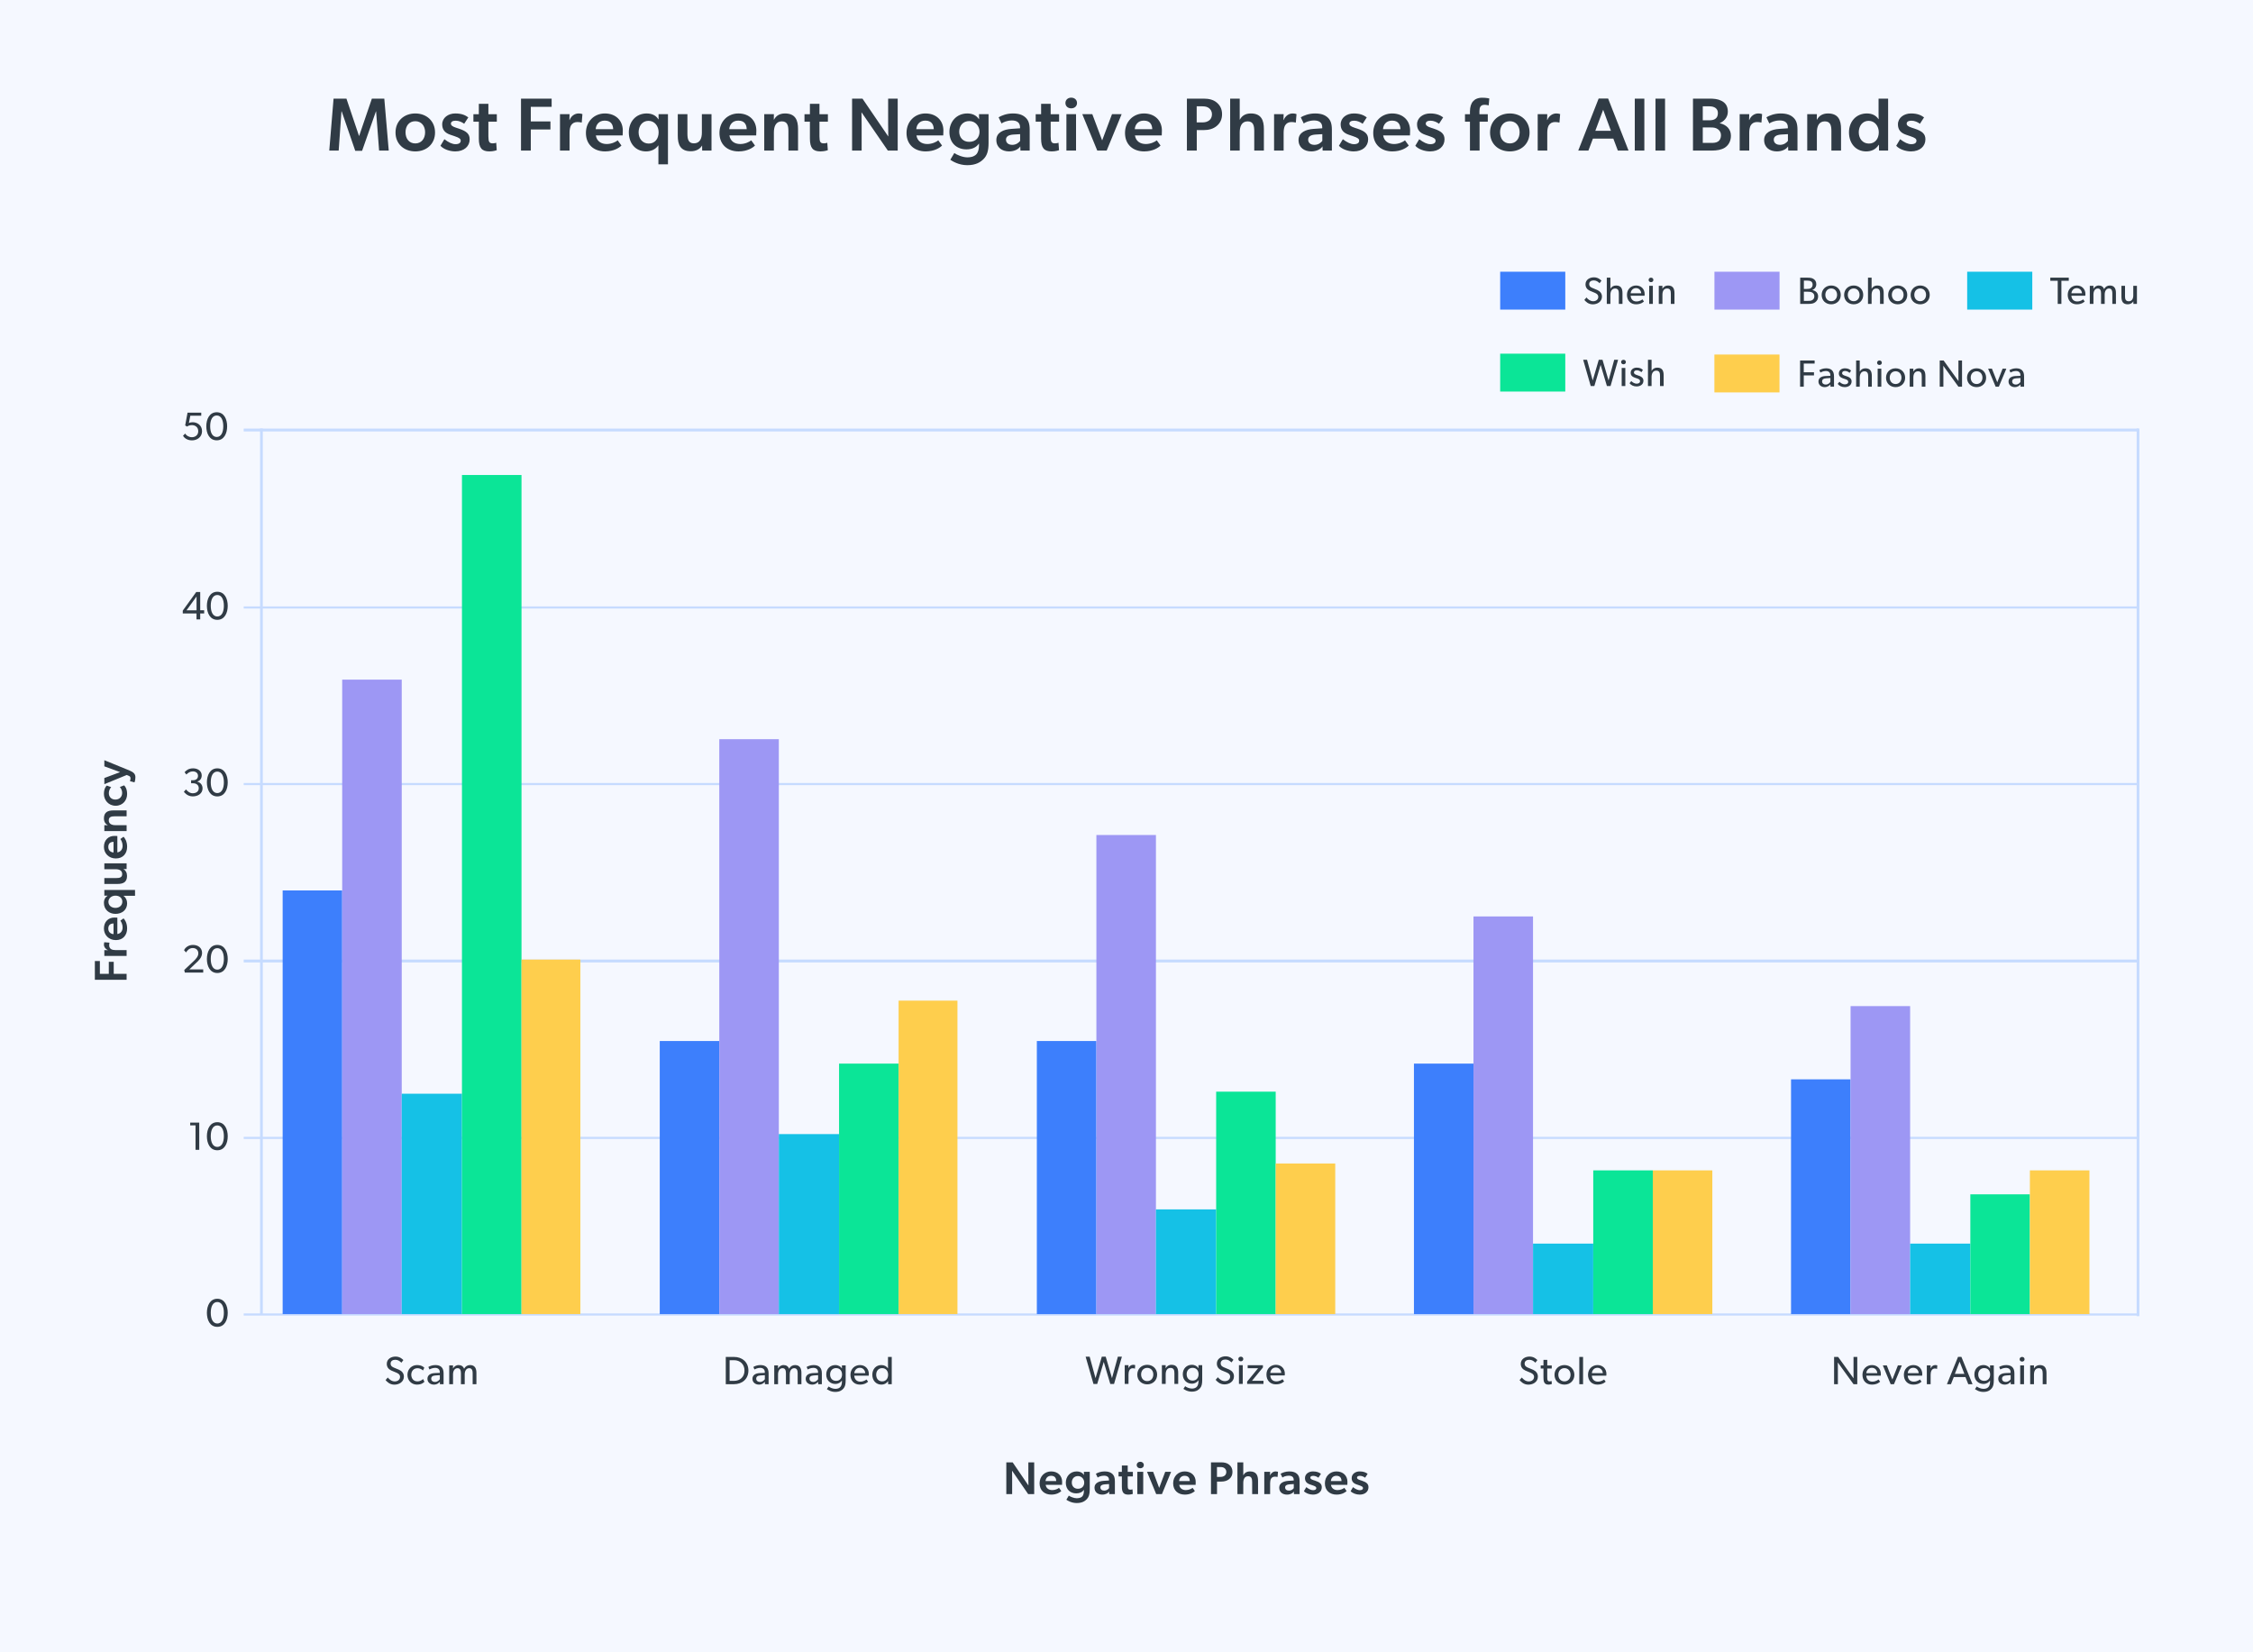
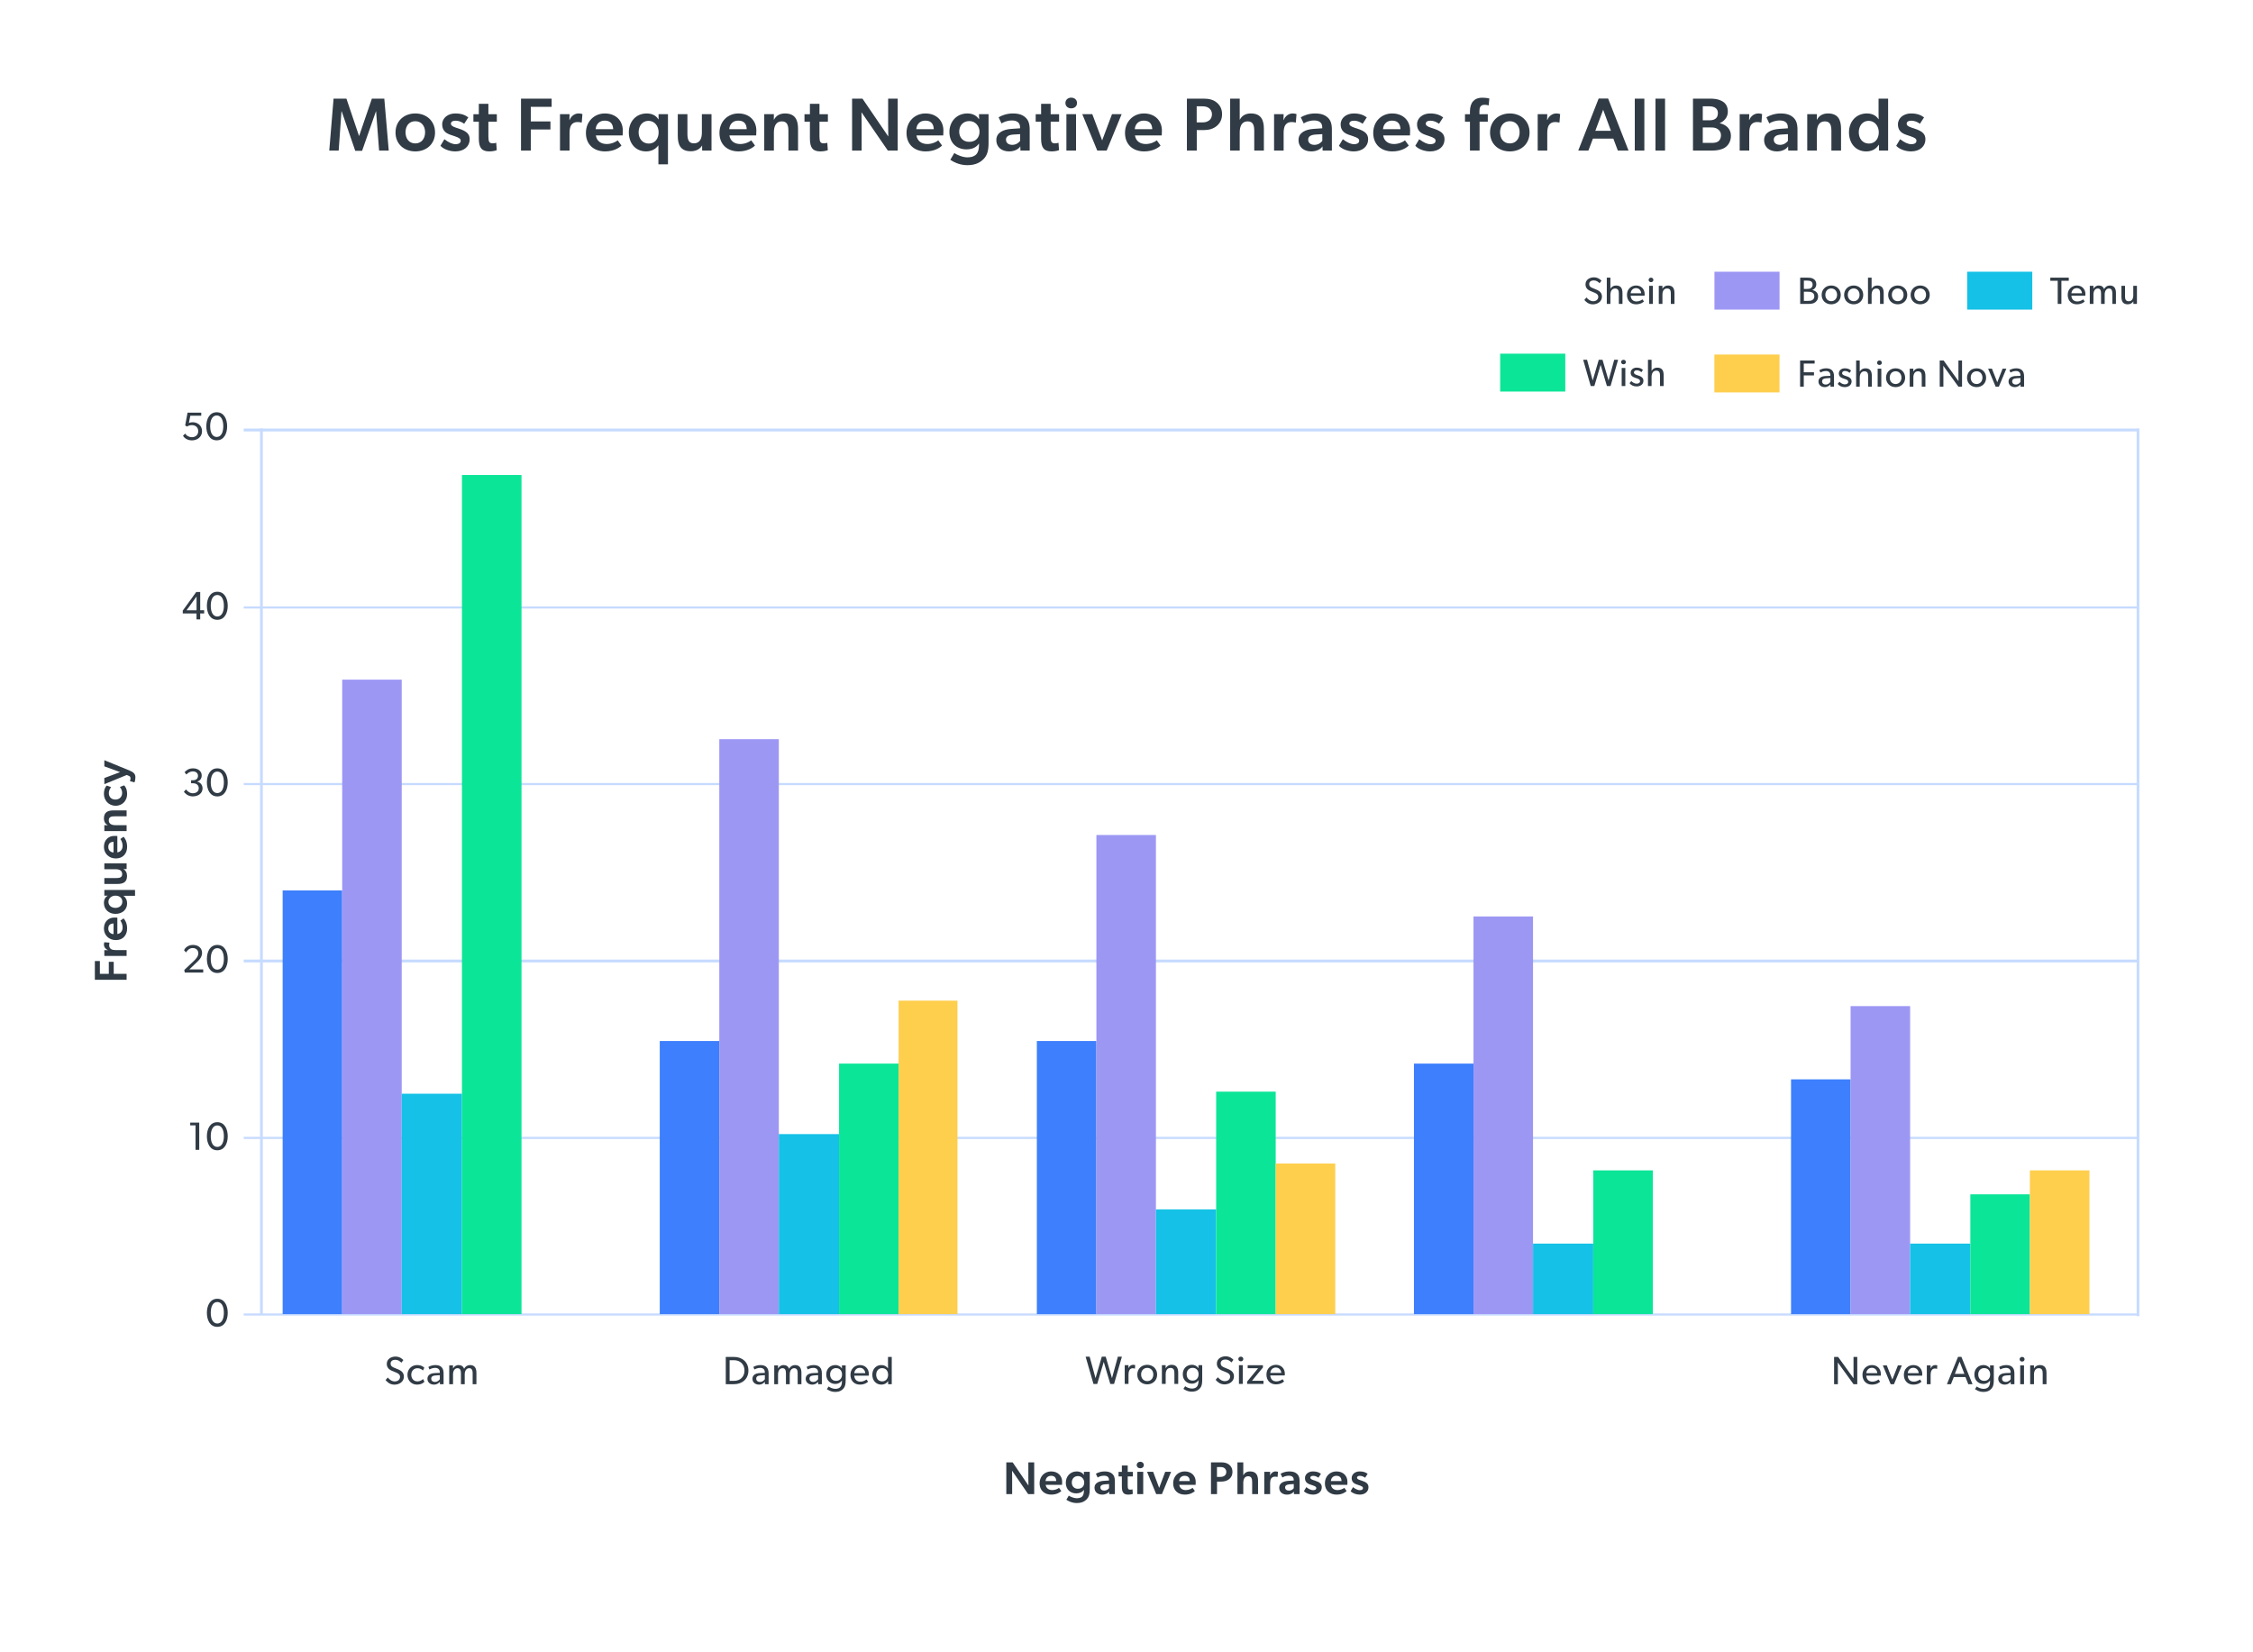
<svg xmlns="http://www.w3.org/2000/svg" width="3292" height="2414" viewBox="0 0 3292 2414" fill="none">
-   <rect width="3292" height="2414" fill="#F5F8FF" />
  <path d="M549.534 162.69H549.314L529.074 220.33H519.064L499.264 162.69H498.934L494.864 220H481.114L487.384 144.1H506.194L524.564 198.55H524.784L543.374 144.1H561.524L568.014 220H553.934L549.534 162.69ZM606.847 221.21C590.457 221.21 577.917 210.43 577.917 193.6C577.917 176.77 590.457 165.77 606.847 165.77C623.127 165.77 635.667 176.77 635.667 193.6C635.667 210.43 623.127 221.21 606.847 221.21ZM621.147 193.27C621.147 184.14 615.867 177.1 606.847 177.1C597.607 177.1 592.547 184.14 592.547 193.27C592.547 202.4 597.607 209.55 606.847 209.55C615.867 209.55 621.147 202.4 621.147 193.27ZM678.238 180.84C675.158 178.53 670.648 176.33 665.808 176.33C661.188 176.33 658.878 178.09 658.878 180.62C658.878 182.93 660.638 184.8 666.578 186.67L670.318 187.88C682.088 191.73 686.268 195.91 686.268 203.61C686.268 213.73 678.238 221.21 665.148 221.21C657.008 221.21 647.878 217.91 643.588 212.96L649.308 203.39C655.578 208.23 660.968 210.65 665.478 210.65C670.758 210.65 673.178 208.67 673.178 205.59C673.178 202.84 671.088 201.3 664.268 198.99L658.108 196.9C650.188 194.26 646.118 189.53 646.118 181.72C646.118 172.04 654.918 165.77 665.148 165.77C674.608 165.77 679.888 168.3 684.288 171.49L678.238 180.84ZM713.618 199.32C713.618 207.46 715.048 209.44 719.998 209.44C722.858 209.44 725.058 208.56 725.058 208.56L725.828 219.45C725.168 219.67 720.988 221.21 715.048 221.21C704.158 221.21 699.648 216.26 699.648 202.4V177.76H691.728V166.87H699.648V151.69H713.618V166.87H725.938V177.76H713.618V199.32ZM761.273 144.1H806.043V156.09H775.573V177.43H804.283V189.2H775.573V220H761.273V144.1ZM818.232 166.76H832.202L831.982 175.34H832.312C834.402 169.62 839.682 165.77 845.402 165.77C849.032 165.77 851.012 166.76 851.012 166.76L850.022 178.97H849.362C847.822 178.53 845.402 178.31 843.532 178.31C839.352 178.31 836.162 180.07 834.182 183.48C832.862 186.12 832.202 189.75 832.202 193.82V220H818.232V166.76ZM870.641 197.89C871.961 206.36 878.451 210.43 886.481 210.43C893.631 210.43 900.011 207.24 902.541 205.04L908.041 212.63C905.071 215.71 897.041 221.21 884.061 221.21C868.001 221.21 856.121 211.42 856.121 194.26C856.121 177.21 868.551 165.77 883.731 165.77C900.121 165.77 910.021 176.55 910.021 190.74C910.021 193.49 909.801 197.89 909.801 197.89H870.641ZM883.621 176.22C875.261 176.22 870.861 182.05 870.421 188.76H895.941C895.721 182.93 893.521 176.22 883.621 176.22ZM962.035 212.52H961.815C957.965 218.13 951.365 221.21 943.995 221.21C928.375 221.21 918.805 209.11 918.805 193.38C918.805 178.2 928.815 165.77 944.985 165.77C953.235 165.77 959.065 169.29 961.925 174.35H962.255V166.76H976.005V240.13H962.035V212.52ZM947.955 209.77C956.425 209.77 962.365 203.28 962.365 193.27C962.365 184.36 956.535 176.55 947.515 176.55C938.385 176.55 933.105 184.36 933.105 193.27C933.105 202.51 938.825 209.77 947.955 209.77ZM1004.43 195.25C1004.43 203.17 1005.75 209.44 1013.89 209.44C1022.36 209.44 1025.55 202.73 1025.55 193.82V166.76H1039.63V220H1025.99L1025.88 212.52C1022.8 217.8 1017.08 220.99 1009.38 220.99C994.086 220.99 990.346 211.09 990.346 198.33V166.76H1004.43V195.25ZM1065.77 197.89C1067.09 206.36 1073.58 210.43 1081.61 210.43C1088.76 210.43 1095.14 207.24 1097.67 205.04L1103.17 212.63C1100.2 215.71 1092.17 221.21 1079.19 221.21C1063.13 221.21 1051.25 211.42 1051.25 194.26C1051.25 177.21 1063.68 165.77 1078.86 165.77C1095.25 165.77 1105.15 176.55 1105.15 190.74C1105.15 193.49 1104.93 197.89 1104.93 197.89H1065.77ZM1078.75 176.22C1070.39 176.22 1065.99 182.05 1065.55 188.76H1091.07C1090.85 182.93 1088.65 176.22 1078.75 176.22ZM1152 191.51C1152 183.59 1150.57 177.32 1142.43 177.32C1133.74 177.32 1130.77 184.58 1130.77 193.49V220H1116.69V166.76H1130.77L1130.66 174.79H1130.99C1133.85 169.18 1139.24 165.77 1146.94 165.77C1162.23 165.77 1166.08 175.67 1166.08 188.43V220H1152V191.51ZM1197.37 199.32C1197.37 207.46 1198.8 209.44 1203.75 209.44C1206.61 209.44 1208.81 208.56 1208.81 208.56L1209.58 219.45C1208.92 219.67 1204.74 221.21 1198.8 221.21C1187.91 221.21 1183.4 216.26 1183.4 202.4V177.76H1175.48V166.87H1183.4V151.69H1197.37V166.87H1209.69V177.76H1197.37V199.32ZM1258.78 164.01C1258.78 164.01 1259 173.69 1259 182.71V220H1245.03V144.1H1260.21L1297.94 199.43C1297.94 199.43 1297.72 190.52 1297.72 181.5V144.1H1311.69V220H1297.28L1258.78 164.01ZM1339.09 197.89C1340.41 206.36 1346.9 210.43 1354.93 210.43C1362.08 210.43 1368.46 207.24 1370.99 205.04L1376.49 212.63C1373.52 215.71 1365.49 221.21 1352.51 221.21C1336.45 221.21 1324.57 211.42 1324.57 194.26C1324.57 177.21 1337 165.77 1352.18 165.77C1368.57 165.77 1378.47 176.55 1378.47 190.74C1378.47 193.49 1378.25 197.89 1378.25 197.89H1339.09ZM1352.07 176.22C1343.71 176.22 1339.31 182.05 1338.87 188.76H1364.39C1364.17 182.93 1361.97 176.22 1352.07 176.22ZM1430.26 209.88C1426.63 215.38 1420.25 218.24 1412.11 218.24C1398.69 218.24 1387.25 209.66 1387.25 192.72C1387.25 177.98 1397.59 165.77 1413.43 165.77C1420.58 165.77 1426.63 168.41 1430.37 174.13H1430.59L1430.48 166.76H1444.45V209C1444.45 220.66 1442.03 227.26 1437.52 231.99C1432.9 236.83 1426.08 241.34 1413.32 241.34C1400.67 241.34 1391.21 235.29 1388.57 233.42L1394.4 223.63C1397.81 226.05 1406.5 229.9 1413.32 229.9C1420.91 229.9 1424.87 227.48 1426.85 225.17C1428.83 222.86 1430.48 218.46 1430.48 212.52V209.88H1430.26ZM1431.25 192.39C1431.25 184.69 1425.53 176.88 1416.29 176.88C1407.05 176.88 1401.55 183.7 1401.55 192.39C1401.55 200.53 1406.83 207.24 1416.07 207.24C1426.19 207.24 1431.25 200.53 1431.25 192.39ZM1490.8 213.84C1488.6 217.69 1482.44 221.21 1474.52 221.21C1464.18 221.21 1455.82 215.6 1455.82 204.49C1455.82 193.38 1466.71 189.09 1477.71 188.32L1490.47 187.44V186.01C1490.47 179.19 1485.96 176 1478.59 176C1471.55 176 1465.72 178.64 1463.41 180.4L1459.12 171.38C1463.19 168.96 1470.67 165.77 1479.91 165.77C1489.37 165.77 1494.76 168.19 1498.72 171.93C1502.57 175.67 1504.55 180.51 1504.55 189.53V220H1491.02L1490.8 213.84ZM1481.01 196.57C1473.53 197.01 1469.9 199.54 1469.9 204.05C1469.9 208.56 1473.31 211.64 1479.14 211.64C1484.64 211.64 1488.71 208.45 1490.58 205.81V196.02L1481.01 196.57ZM1535.2 199.32C1535.2 207.46 1536.63 209.44 1541.58 209.44C1544.44 209.44 1546.64 208.56 1546.64 208.56L1547.41 219.45C1546.75 219.67 1542.57 221.21 1536.63 221.21C1525.74 221.21 1521.23 216.26 1521.23 202.4V177.76H1513.31V166.87H1521.23V151.69H1535.2V166.87H1547.52V177.76H1535.2V199.32ZM1565.23 158.29C1560.28 158.29 1556.76 155.1 1556.76 150.48C1556.76 145.97 1560.28 142.67 1565.23 142.67C1570.18 142.67 1573.7 145.97 1573.7 150.48C1573.7 155.1 1570.18 158.29 1565.23 158.29ZM1558.19 166.76H1572.27V220H1558.19V166.76ZM1581.39 166.76H1596.02L1610.43 205.15L1624.84 166.76H1638.92L1617.03 220H1603.28L1581.39 166.76ZM1658.34 197.89C1659.66 206.36 1666.15 210.43 1674.18 210.43C1681.33 210.43 1687.71 207.24 1690.24 205.04L1695.74 212.63C1692.77 215.71 1684.74 221.21 1671.76 221.21C1655.7 221.21 1643.82 211.42 1643.82 194.26C1643.82 177.21 1656.25 165.77 1671.43 165.77C1687.82 165.77 1697.72 176.55 1697.72 190.74C1697.72 193.49 1697.5 197.89 1697.5 197.89H1658.34ZM1671.32 176.22C1662.96 176.22 1658.56 182.05 1658.12 188.76H1683.64C1683.42 182.93 1681.22 176.22 1671.32 176.22ZM1734.26 144.1H1758.68C1766.27 144.1 1772.87 145.64 1777.71 149.71C1782.66 153.78 1785.63 159.17 1785.63 166.87C1785.63 174.57 1782.66 180.07 1777.71 184.14C1772.87 188.21 1766.27 190.08 1758.68 190.08H1748.67V220H1734.26V144.1ZM1756.92 178.86C1761.32 178.86 1764.29 177.76 1766.71 176C1769.13 174.24 1770.89 171.16 1770.89 166.87C1770.89 162.69 1768.8 159.61 1766.38 157.85C1763.96 156.09 1760.99 155.32 1756.59 155.32H1748.56V178.86H1756.92ZM1827.6 165.77C1842.89 165.77 1846.74 175.67 1846.74 188.43V220H1832.66V191.51C1832.66 183.59 1831.23 177.32 1823.09 177.32C1814.4 177.32 1811.43 184.58 1811.43 193.49V220H1797.46V144.1H1811.43V174.79H1811.65C1814.51 169.18 1819.9 165.77 1827.6 165.77ZM1861.63 166.76H1875.6L1875.38 175.34H1875.71C1877.8 169.62 1883.08 165.77 1888.8 165.77C1892.43 165.77 1894.41 166.76 1894.41 166.76L1893.42 178.97H1892.76C1891.22 178.53 1888.8 178.31 1886.93 178.31C1882.75 178.31 1879.56 180.07 1877.58 183.48C1876.26 186.12 1875.6 189.75 1875.6 193.82V220H1861.63V166.76ZM1932.34 213.84C1930.14 217.69 1923.98 221.21 1916.06 221.21C1905.72 221.21 1897.36 215.6 1897.36 204.49C1897.36 193.38 1908.25 189.09 1919.25 188.32L1932.01 187.44V186.01C1932.01 179.19 1927.5 176 1920.13 176C1913.09 176 1907.26 178.64 1904.95 180.4L1900.66 171.38C1904.73 168.96 1912.21 165.77 1921.45 165.77C1930.91 165.77 1936.3 168.19 1940.26 171.93C1944.11 175.67 1946.09 180.51 1946.09 189.53V220H1932.56L1932.34 213.84ZM1922.55 196.57C1915.07 197.01 1911.44 199.54 1911.44 204.05C1911.44 208.56 1914.85 211.64 1920.68 211.64C1926.18 211.64 1930.25 208.45 1932.12 205.81V196.02L1922.55 196.57ZM1991.04 180.84C1987.96 178.53 1983.45 176.33 1978.61 176.33C1973.99 176.33 1971.68 178.09 1971.68 180.62C1971.68 182.93 1973.44 184.8 1979.38 186.67L1983.12 187.88C1994.89 191.73 1999.07 195.91 1999.07 203.61C1999.07 213.73 1991.04 221.21 1977.95 221.21C1969.81 221.21 1960.68 217.91 1956.39 212.96L1962.11 203.39C1968.38 208.23 1973.77 210.65 1978.28 210.65C1983.56 210.65 1985.98 208.67 1985.98 205.59C1985.98 202.84 1983.89 201.3 1977.07 198.99L1970.91 196.9C1962.99 194.26 1958.92 189.53 1958.92 181.72C1958.92 172.04 1967.72 165.77 1977.95 165.77C1987.41 165.77 1992.69 168.3 1997.09 171.49L1991.04 180.84ZM2021.03 197.89C2022.35 206.36 2028.84 210.43 2036.87 210.43C2044.02 210.43 2050.4 207.24 2052.93 205.04L2058.43 212.63C2055.46 215.71 2047.43 221.21 2034.45 221.21C2018.39 221.21 2006.51 211.42 2006.51 194.26C2006.51 177.21 2018.94 165.77 2034.12 165.77C2050.51 165.77 2060.41 176.55 2060.41 190.74C2060.41 193.49 2060.19 197.89 2060.19 197.89H2021.03ZM2034.01 176.22C2025.65 176.22 2021.25 182.05 2020.81 188.76H2046.33C2046.11 182.93 2043.91 176.22 2034.01 176.22ZM2102.65 180.84C2099.57 178.53 2095.06 176.33 2090.22 176.33C2085.6 176.33 2083.29 178.09 2083.29 180.62C2083.29 182.93 2085.05 184.8 2090.99 186.67L2094.73 187.88C2106.5 191.73 2110.68 195.91 2110.68 203.61C2110.68 213.73 2102.65 221.21 2089.56 221.21C2081.42 221.21 2072.29 217.91 2068 212.96L2073.72 203.39C2079.99 208.23 2085.38 210.65 2089.89 210.65C2095.17 210.65 2097.59 208.67 2097.59 205.59C2097.59 202.84 2095.5 201.3 2088.68 198.99L2082.52 196.9C2074.6 194.26 2070.53 189.53 2070.53 181.72C2070.53 172.04 2079.33 165.77 2089.56 165.77C2099.02 165.77 2104.3 168.3 2108.7 171.49L2102.65 180.84ZM2147.84 177.76H2140.58V166.87H2147.84V162.8C2147.84 156.31 2149.6 151.03 2152.35 148.06C2155.1 144.87 2159.5 142.78 2165.66 142.78C2172.15 142.78 2176.11 143.88 2176.11 143.88L2175.23 154C2175.23 154 2172.15 153.12 2169.18 153.12C2163.13 153.12 2161.7 157.19 2161.7 162.25V166.87H2173.91V177.76H2161.92V220H2147.84V177.76ZM2206.13 221.21C2189.74 221.21 2177.2 210.43 2177.2 193.6C2177.2 176.77 2189.74 165.77 2206.13 165.77C2222.41 165.77 2234.95 176.77 2234.95 193.6C2234.95 210.43 2222.41 221.21 2206.13 221.21ZM2220.43 193.27C2220.43 184.14 2215.15 177.1 2206.13 177.1C2196.89 177.1 2191.83 184.14 2191.83 193.27C2191.83 202.4 2196.89 209.55 2206.13 209.55C2215.15 209.55 2220.43 202.4 2220.43 193.27ZM2246.83 166.76H2260.8L2260.58 175.34H2260.91C2263 169.62 2268.28 165.77 2274 165.77C2277.63 165.77 2279.61 166.76 2279.61 166.76L2278.62 178.97H2277.96C2276.42 178.53 2274 178.31 2272.13 178.31C2267.95 178.31 2264.76 180.07 2262.78 183.48C2261.46 186.12 2260.8 189.75 2260.8 193.82V220H2246.83V166.76ZM2357.33 202.51H2327.52L2320.92 220H2306.07L2335.88 143.99H2349.74L2379.55 220H2363.93L2357.33 202.51ZM2331.04 191.07H2353.81L2342.48 160.38L2331.04 191.07ZM2388.69 144.1H2402.66V220H2388.69V144.1ZM2418.93 144.1H2432.9V220H2418.93V144.1ZM2473.72 144.1H2498.03C2504.19 144.1 2509.91 144.65 2514.86 147.07C2520.8 149.93 2524.65 154.55 2524.65 163.24C2524.65 172.48 2517.83 177.87 2512.88 179.85V180.07C2522.67 182.27 2529.16 188.65 2529.16 198.33C2529.16 206.58 2525.31 212.52 2520.14 215.82C2515.41 218.79 2508.7 220 2501.44 220H2473.72V144.1ZM2496.93 175.78C2500.89 175.78 2503.64 175.34 2505.95 173.91C2508.59 172.26 2510.13 169.62 2510.13 165.11C2510.13 158.51 2504.96 155.32 2497.59 155.32H2488.02V175.78H2496.93ZM2500.34 208.78C2503.97 208.78 2507.49 208.67 2510.46 206.69C2512.99 205.04 2514.64 201.63 2514.64 197.67C2514.64 193.49 2512.77 190.63 2509.91 188.65C2507.05 186.67 2504.08 186.23 2499.68 186.23H2488.02V208.78H2500.34ZM2541.96 166.76H2555.93L2555.71 175.34H2556.04C2558.13 169.62 2563.41 165.77 2569.13 165.77C2572.76 165.77 2574.74 166.76 2574.74 166.76L2573.75 178.97H2573.09C2571.55 178.53 2569.13 178.31 2567.26 178.31C2563.08 178.31 2559.89 180.07 2557.91 183.48C2556.59 186.12 2555.93 189.75 2555.93 193.82V220H2541.96V166.76ZM2612.67 213.84C2610.47 217.69 2604.31 221.21 2596.39 221.21C2586.05 221.21 2577.69 215.6 2577.69 204.49C2577.69 193.38 2588.58 189.09 2599.58 188.32L2612.34 187.44V186.01C2612.34 179.19 2607.83 176 2600.46 176C2593.42 176 2587.59 178.64 2585.28 180.4L2580.99 171.38C2585.06 168.96 2592.54 165.77 2601.78 165.77C2611.24 165.77 2616.63 168.19 2620.59 171.93C2624.44 175.67 2626.42 180.51 2626.42 189.53V220H2612.89L2612.67 213.84ZM2602.88 196.57C2595.4 197.01 2591.77 199.54 2591.77 204.05C2591.77 208.56 2595.18 211.64 2601.01 211.64C2606.51 211.64 2610.58 208.45 2612.45 205.81V196.02L2602.88 196.57ZM2675.98 191.51C2675.98 183.59 2674.55 177.32 2666.41 177.32C2657.72 177.32 2654.75 184.58 2654.75 193.49V220H2640.67V166.76H2654.75L2654.64 174.79H2654.97C2657.83 169.18 2663.22 165.77 2670.92 165.77C2686.21 165.77 2690.06 175.67 2690.06 188.43V220H2675.98V191.51ZM2745.44 211.64H2745.11C2740.82 218.46 2734.22 221.21 2726.85 221.21C2711.23 221.21 2701.66 209.11 2701.66 193.27C2701.66 178.2 2711.67 165.77 2727.84 165.77C2734.99 165.77 2741.04 168.41 2744.78 174.13H2745C2744.89 171.71 2744.89 168.85 2744.89 165.11V144.1H2758.86V220H2745.55L2745.44 211.64ZM2730.81 209.77C2739.28 209.77 2745.22 203.28 2745.22 193.27C2745.22 184.36 2739.39 176.55 2730.37 176.55C2721.24 176.55 2715.96 184.36 2715.96 193.27C2715.96 202.51 2721.68 209.77 2730.81 209.77ZM2805.32 180.84C2802.24 178.53 2797.73 176.33 2792.89 176.33C2788.27 176.33 2785.96 178.09 2785.96 180.62C2785.96 182.93 2787.72 184.8 2793.66 186.67L2797.4 187.88C2809.17 191.73 2813.35 195.91 2813.35 203.61C2813.35 213.73 2805.32 221.21 2792.23 221.21C2784.09 221.21 2774.96 217.91 2770.67 212.96L2776.39 203.39C2782.66 208.23 2788.05 210.65 2792.56 210.65C2797.84 210.65 2800.26 208.67 2800.26 205.59C2800.26 202.84 2798.17 201.3 2791.35 198.99L2785.19 196.9C2777.27 194.26 2773.2 189.53 2773.2 181.72C2773.2 172.04 2782 165.77 2792.23 165.77C2801.69 165.77 2806.97 168.3 2811.37 171.49L2805.32 180.84Z" fill="#303B45" />
  <path d="M590.137 2011.31C590.137 2019.04 583.213 2023.08 576.231 2023.08C569.249 2023.08 565.268 2018.58 563.364 2016.39L566.653 2012.64C568.672 2015.35 572.423 2018.35 576.751 2018.35C581.078 2018.35 584.54 2015.87 584.54 2011.65C584.54 2007.5 580.097 2005.88 578.078 2005.08C576.001 2004.27 573.231 2003.17 571.731 2002.42C567.634 2000.52 565.153 1997.34 565.153 1992.67C565.153 1985.57 571.615 1982.05 577.962 1982.05C584.483 1982.05 588.291 1986.03 589.387 1987.19L586.445 1991C584.483 1988.92 581.598 1986.73 577.674 1986.73C573.75 1986.73 570.75 1988.57 570.75 1992.27C570.75 1995.96 573.462 1997.34 575.885 1998.33L583.213 2001.38C587.31 2003.29 590.137 2006.58 590.137 2011.31ZM620.153 2018.87C619.345 2019.67 616.517 2023.02 609.189 2023.02C601.804 2023.02 595.341 2017.48 595.341 2008.71C595.341 1999.88 602.092 1994.46 609.362 1994.46C616.691 1994.46 619.691 1998.04 619.98 1998.38L618.018 2002.42C617.094 2001.5 614.671 1999.08 609.824 1999.08C604.977 1999.08 600.938 2002.77 600.938 2008.54C600.938 2014.31 604.516 2018.29 609.824 2018.29C615.19 2018.29 618.191 2014.83 618.191 2014.83L620.153 2018.87ZM648.146 2022.39H642.78L642.722 2018.92C641.626 2020.08 639.029 2023.02 634.009 2023.02C628.931 2023.02 624.546 2019.85 624.546 2014.54C624.546 2009.17 628.931 2006.46 635.279 2006.17L642.607 2005.88V2004.79C642.607 2000.63 639.779 1998.56 635.798 1998.56C631.817 1998.56 628.47 2000.34 627.547 2000.92L625.873 1997.23C627.893 1996.07 631.586 1994.46 636.144 1994.46C644.165 1994.46 648.146 1998.5 648.146 2006.46V2022.39ZM642.664 2009.23L636.26 2009.63C631.817 2009.87 630.028 2011.77 630.028 2014.37C630.028 2016.96 632.047 2019.1 635.683 2019.1C639.26 2019.1 641.626 2016.67 642.664 2015.12V2009.23ZM696.107 2022.39H690.625V2006.4C690.625 2003.23 690.048 1999.02 685.605 1999.02C681.22 1999.02 679.027 2003.23 679.027 2008.13V2022.39H673.488V2006.4C673.488 2002.36 672.507 1999.02 668.526 1999.02C664.14 1999.02 661.948 2003.23 661.948 2008.13V2022.39H656.408V1994.98H661.948L661.89 1999.31H662.063C663.332 1996.77 666.333 1994.46 669.968 1994.46C674.007 1994.46 676.835 1996.31 678.104 1999.88C679.951 1996.42 682.951 1994.46 686.817 1994.46C694.145 1994.46 696.107 1999.83 696.107 2005.77V2022.39Z" fill="#303B45" />
  <path d="M1093.55 2002.48C1093.55 2014.83 1084.43 2022.39 1072.49 2022.39H1060.48V1982.57H1072.49C1084.43 1982.57 1093.55 1990.13 1093.55 2002.48ZM1087.83 2002.48C1087.83 1993.31 1081.49 1987.36 1072.49 1987.36H1066.08V2017.54H1072.49C1081.49 2017.54 1087.83 2011.65 1087.83 2002.48ZM1123.04 2022.39H1117.67L1117.61 2018.92C1116.52 2020.08 1113.92 2023.02 1108.9 2023.02C1103.82 2023.02 1099.44 2019.85 1099.44 2014.54C1099.44 2009.17 1103.82 2006.46 1110.17 2006.17L1117.5 2005.88V2004.79C1117.5 2000.63 1114.67 1998.56 1110.69 1998.56C1106.71 1998.56 1103.36 2000.34 1102.44 2000.92L1100.76 1997.23C1102.78 1996.07 1106.48 1994.46 1111.04 1994.46C1119.06 1994.46 1123.04 1998.5 1123.04 2006.46V2022.39ZM1117.56 2009.23L1111.15 2009.63C1106.71 2009.87 1104.92 2011.77 1104.92 2014.37C1104.92 2016.96 1106.94 2019.1 1110.57 2019.1C1114.15 2019.1 1116.52 2016.67 1117.56 2015.12V2009.23ZM1171 2022.39H1165.52V2006.4C1165.52 2003.23 1164.94 1999.02 1160.5 1999.02C1156.11 1999.02 1153.92 2003.23 1153.92 2008.13V2022.39H1148.38V2006.4C1148.38 2002.36 1147.4 1999.02 1143.42 1999.02C1139.03 1999.02 1136.84 2003.23 1136.84 2008.13V2022.39H1131.3V1994.98H1136.84L1136.78 1999.31H1136.95C1138.22 1996.77 1141.22 1994.46 1144.86 1994.46C1148.9 1994.46 1151.73 1996.31 1153 1999.88C1154.84 1996.42 1157.84 1994.46 1161.71 1994.46C1169.04 1994.46 1171 1999.83 1171 2005.77V2022.39ZM1200.85 2022.39H1195.49L1195.43 2018.92C1194.33 2020.08 1191.74 2023.02 1186.72 2023.02C1181.64 2023.02 1177.25 2019.85 1177.25 2014.54C1177.25 2009.17 1181.64 2006.46 1187.99 2006.17L1195.31 2005.88V2004.79C1195.31 2000.63 1192.49 1998.56 1188.51 1998.56C1184.52 1998.56 1181.18 2000.34 1180.25 2000.92L1178.58 1997.23C1180.6 1996.07 1184.29 1994.46 1188.85 1994.46C1196.87 1994.46 1200.85 1998.5 1200.85 2006.46V2022.39ZM1195.37 2009.23L1188.97 2009.63C1184.52 2009.87 1182.73 2011.77 1182.73 2014.37C1182.73 2016.96 1184.75 2019.1 1188.39 2019.1C1191.97 2019.1 1194.33 2016.67 1195.37 2015.12V2009.23ZM1235.66 2016.62C1235.66 2022.68 1234.68 2026.02 1232.66 2028.45C1230.64 2030.93 1227.23 2033.7 1220.42 2033.7C1213.67 2033.7 1209 2030.18 1208.19 2029.6L1210.79 2025.73C1212.23 2027 1216.5 2029.2 1220.6 2029.2C1227.58 2029.2 1230.18 2024.98 1230.18 2018.52V2017.14H1230.06C1228.21 2019.91 1225.1 2022.04 1220.48 2022.04C1213.44 2022.04 1207.27 2016.96 1207.27 2008.25C1207.27 1999.54 1213.44 1994.46 1220.48 1994.46C1225.27 1994.46 1228.45 1996.77 1230.06 1999.31H1230.23L1230.18 1994.98H1235.66V2016.62ZM1230.35 2008.25C1230.35 2003.06 1227.29 1998.9 1221.64 1998.9C1216.04 1998.9 1212.92 2003.06 1212.92 2008.25C1212.92 2013.44 1216.04 2017.54 1221.64 2017.54C1227.29 2017.54 1230.35 2013.44 1230.35 2008.25ZM1269.52 2007.56C1269.52 2008.6 1269.34 2009.98 1269.34 2009.98H1248.22C1248.51 2015.4 1251.97 2018.69 1257.05 2018.69C1262.19 2018.69 1265.48 2015.92 1266.11 2015.52L1268.42 2018.69C1268.07 2018.98 1264.55 2023.02 1256.36 2023.02C1248.22 2023.02 1242.63 2017.37 1242.63 2008.65C1242.63 2000 1248.92 1994.46 1256.53 1994.46C1264.15 1994.46 1269.52 1999.88 1269.52 2007.56ZM1264.27 2006.29C1264.21 2003.23 1261.9 1998.44 1256.36 1998.44C1250.88 1998.44 1248.45 2003 1248.28 2006.29H1264.27ZM1302.99 2022.39H1297.68V2018H1297.57C1295.32 2021.35 1291.91 2023.02 1287.93 2023.02C1279.8 2023.02 1274.6 2016.79 1274.6 2008.65C1274.6 2000.58 1279.8 1994.46 1287.82 1994.46C1292.26 1994.46 1295.49 1996.42 1297.4 1999.25H1297.51V1982.57H1302.99V2022.39ZM1297.68 2008.6C1297.68 2003.11 1294.45 1998.96 1288.97 1998.96C1283.49 1998.96 1280.26 2003.11 1280.26 2008.6C1280.26 2014.08 1283.49 2018.29 1288.97 2018.29C1294.45 2018.29 1297.68 2014.08 1297.68 2008.6Z" fill="#303B45" />
  <path d="M1639.29 1982.19L1627.81 2022.06H1622.32L1612.75 1989.86L1603.22 2022.06H1597.74L1586.26 1982.19H1592.15L1600.74 2013.58L1609.92 1982.19H1615.63L1624.8 2013.58L1633.4 1982.19H1639.29ZM1658.69 1994.53L1658.34 1999.67H1658.11C1657.59 1999.44 1656.61 1999.09 1655.11 1999.09C1650.15 1999.09 1648.93 2004.34 1648.93 2008.32V2022H1643.39V1994.59H1648.93L1648.88 1998.8H1649.05C1650.38 1995.69 1652.86 1994.07 1655.8 1994.07C1657.65 1994.07 1658.69 1994.53 1658.69 1994.53ZM1690.77 2008.38C1690.77 2016.92 1684.43 2022.63 1676.29 2022.63C1668.1 2022.63 1661.75 2016.92 1661.75 2008.38C1661.75 1999.9 1668.1 1994.07 1676.29 1994.07C1684.43 1994.07 1690.77 1999.9 1690.77 2008.38ZM1685.18 2008.21C1685.18 2002.84 1681.77 1998.57 1676.29 1998.57C1670.75 1998.57 1667.35 2002.84 1667.35 2008.21C1667.35 2013.63 1670.75 2017.9 1676.29 2017.9C1681.77 2017.9 1685.18 2013.63 1685.18 2008.21ZM1721.54 2022H1716V2006.71C1716 2002.09 1715.2 1998.63 1710.29 1998.63C1705.16 1998.63 1703.25 2002.96 1703.25 2008.21V2022H1697.71V1994.59H1703.25L1703.2 1998.92H1703.37C1704.81 1996.21 1707.75 1994.07 1711.73 1994.07C1719.52 1994.07 1721.54 1999.21 1721.54 2005.79V2022ZM1756.63 2016.23C1756.63 2022.29 1755.65 2025.64 1753.63 2028.06C1751.61 2030.54 1748.2 2033.31 1741.39 2033.31C1734.64 2033.31 1729.97 2029.79 1729.16 2029.21L1731.76 2025.35C1733.2 2026.62 1737.47 2028.81 1741.57 2028.81C1748.55 2028.81 1751.15 2024.6 1751.15 2018.13V2016.75H1751.03C1749.18 2019.52 1746.07 2021.65 1741.45 2021.65C1734.41 2021.65 1728.24 2016.58 1728.24 2007.86C1728.24 1999.15 1734.41 1994.07 1741.45 1994.07C1746.24 1994.07 1749.41 1996.38 1751.03 1998.92H1751.2L1751.15 1994.59H1756.63V2016.23ZM1751.32 2007.86C1751.32 2002.67 1748.26 1998.52 1742.61 1998.52C1737.01 1998.52 1733.89 2002.67 1733.89 2007.86C1733.89 2013.06 1737.01 2017.15 1742.61 2017.15C1748.26 2017.15 1751.32 2013.06 1751.32 2007.86ZM1803.02 2010.92C1803.02 2018.65 1796.1 2022.69 1789.11 2022.69C1782.13 2022.69 1778.15 2018.19 1776.25 2016L1779.53 2012.25C1781.55 2014.96 1785.3 2017.96 1789.63 2017.96C1793.96 2017.96 1797.42 2015.48 1797.42 2011.27C1797.42 2007.11 1792.98 2005.5 1790.96 2004.69C1788.88 2003.88 1786.11 2002.79 1784.61 2002.04C1780.52 2000.13 1778.03 1996.96 1778.03 1992.28C1778.03 1985.19 1784.5 1981.67 1790.84 1981.67C1797.36 1981.67 1801.17 1985.65 1802.27 1986.8L1799.33 1990.61C1797.36 1988.53 1794.48 1986.34 1790.56 1986.34C1786.63 1986.34 1783.63 1988.19 1783.63 1991.88C1783.63 1995.57 1786.34 1996.96 1788.77 1997.94L1796.1 2001C1800.19 2002.9 1803.02 2006.19 1803.02 2010.92ZM1816.65 1985.59C1816.65 1987.55 1815.15 1988.99 1813.07 1988.99C1810.93 1988.99 1809.43 1987.55 1809.43 1985.59C1809.43 1983.63 1810.93 1982.19 1813.07 1982.19C1815.15 1982.19 1816.65 1983.63 1816.65 1985.59ZM1815.84 2022H1810.3V1994.59H1815.84V2022ZM1846.15 2022H1822.26V2018.6L1838.3 1999.09H1823.07V1994.65H1845.34V1998L1829.36 2017.44H1846.15V2022ZM1877.37 2007.17C1877.37 2008.21 1877.2 2009.59 1877.2 2009.59H1856.08C1856.37 2015.02 1859.83 2018.31 1864.91 2018.31C1870.04 2018.31 1873.33 2015.54 1873.97 2015.13L1876.28 2018.31C1875.93 2018.6 1872.41 2022.63 1864.22 2022.63C1856.08 2022.63 1850.48 2016.98 1850.48 2008.27C1850.48 1999.61 1856.77 1994.07 1864.39 1994.07C1872.01 1994.07 1877.37 1999.5 1877.37 2007.17ZM1872.12 2005.9C1872.06 2002.84 1869.75 1998.05 1864.22 1998.05C1858.73 1998.05 1856.31 2002.61 1856.14 2005.9H1872.12Z" fill="#303B45" />
-   <path d="M2247.1 2011.31C2247.1 2019.04 2240.18 2023.08 2233.2 2023.08C2226.22 2023.08 2222.24 2018.58 2220.33 2016.39L2223.62 2012.64C2225.64 2015.35 2229.39 2018.35 2233.72 2018.35C2238.05 2018.35 2241.51 2015.87 2241.51 2011.65C2241.51 2007.5 2237.06 2005.88 2235.05 2005.08C2232.97 2004.27 2230.2 2003.17 2228.7 2002.42C2224.6 2000.52 2222.12 1997.34 2222.12 1992.67C2222.12 1985.57 2228.58 1982.05 2234.93 1982.05C2241.45 1982.05 2245.26 1986.03 2246.35 1987.19L2243.41 1991C2241.45 1988.92 2238.56 1986.73 2234.64 1986.73C2230.72 1986.73 2227.72 1988.57 2227.72 1992.27C2227.72 1995.96 2230.43 1997.34 2232.85 1998.33L2240.18 2001.38C2244.28 2003.29 2247.1 2006.58 2247.1 2011.31ZM2267.48 2022.1C2266.04 2022.73 2264.37 2023.02 2262.46 2023.02C2255.6 2023.02 2255.25 2017.37 2255.25 2012V1999.48H2251.21V1995.04H2255.25V1986.84H2260.79V1995.04H2267.37V1999.48H2260.79V2011.89C2260.79 2014.19 2260.85 2015.75 2261.48 2016.91C2262 2017.77 2262.75 2018.29 2264.31 2018.29C2265.93 2018.29 2267.14 2017.66 2267.14 2017.66L2267.48 2022.1ZM2300.41 2008.77C2300.41 2017.31 2294.06 2023.02 2285.92 2023.02C2277.73 2023.02 2271.38 2017.31 2271.38 2008.77C2271.38 2000.29 2277.73 1994.46 2285.92 1994.46C2294.06 1994.46 2300.41 2000.29 2300.41 2008.77ZM2294.81 2008.6C2294.81 2003.23 2291.4 1998.96 2285.92 1998.96C2280.38 1998.96 2276.98 2003.23 2276.98 2008.6C2276.98 2014.02 2280.38 2018.29 2285.92 2018.29C2291.4 2018.29 2294.81 2014.02 2294.81 2008.6ZM2313.12 2022.39H2307.63V1982.57H2313.12V2022.39ZM2347.24 2007.56C2347.24 2008.6 2347.06 2009.98 2347.06 2009.98H2325.94C2326.23 2015.4 2329.69 2018.69 2334.77 2018.69C2339.91 2018.69 2343.2 2015.92 2343.83 2015.52L2346.14 2018.69C2345.79 2018.98 2342.27 2023.02 2334.08 2023.02C2325.94 2023.02 2320.35 2017.37 2320.35 2008.65C2320.35 2000 2326.64 1994.46 2334.25 1994.46C2341.87 1994.46 2347.24 1999.88 2347.24 2007.56ZM2341.98 2006.29C2341.93 2003.23 2339.62 1998.44 2334.08 1998.44C2328.6 1998.44 2326.17 2003 2326 2006.29H2341.98Z" fill="#303B45" />
  <path d="M2713.78 2022.39H2708.3L2685.34 1990.65C2685.34 1990.65 2685.45 1996.02 2685.45 2001.21V2022.39H2679.91V1982.57H2685.8L2708.36 2013.85C2708.36 2013.85 2708.3 2008.94 2708.3 2003.69V1982.57H2713.78V2022.39ZM2748.24 2007.56C2748.24 2008.6 2748.07 2009.98 2748.07 2009.98H2726.95C2727.24 2015.4 2730.7 2018.69 2735.78 2018.69C2740.92 2018.69 2744.2 2015.92 2744.84 2015.52L2747.15 2018.69C2746.8 2018.98 2743.28 2023.02 2735.09 2023.02C2726.95 2023.02 2721.35 2017.37 2721.35 2008.65C2721.35 2000 2727.64 1994.46 2735.26 1994.46C2742.88 1994.46 2748.24 1999.88 2748.24 2007.56ZM2742.99 2006.29C2742.94 2003.23 2740.63 1998.44 2735.09 1998.44C2729.61 1998.44 2727.18 2003 2727.01 2006.29H2742.99ZM2778.84 1994.98L2767.42 2022.39H2762.57L2751.15 1994.98H2756.92L2765.05 2015.64L2773.13 1994.98H2778.84ZM2808.76 2007.56C2808.76 2008.6 2808.59 2009.98 2808.59 2009.98H2787.47C2787.76 2015.4 2791.22 2018.69 2796.3 2018.69C2801.43 2018.69 2804.72 2015.92 2805.36 2015.52L2807.66 2018.69C2807.32 2018.98 2803.8 2023.02 2795.6 2023.02C2787.47 2023.02 2781.87 2017.37 2781.87 2008.65C2781.87 2000 2788.16 1994.46 2795.78 1994.46C2803.39 1994.46 2808.76 1999.88 2808.76 2007.56ZM2803.51 2006.29C2803.45 2003.23 2801.14 1998.44 2795.6 1998.44C2790.12 1998.44 2787.7 2003 2787.53 2006.29H2803.51ZM2830.7 1994.92L2830.36 2000.06H2830.13C2829.61 1999.83 2828.63 1999.48 2827.13 1999.48C2822.16 1999.48 2820.95 2004.73 2820.95 2008.71V2022.39H2815.41V1994.98H2820.95L2820.89 1999.19H2821.07C2822.4 1996.07 2824.88 1994.46 2827.82 1994.46C2829.67 1994.46 2830.7 1994.92 2830.7 1994.92ZM2882.18 2022.39H2875.95L2871.86 2012H2854.78L2850.68 2022.39H2844.79L2861.01 1982.46H2865.91L2882.18 2022.39ZM2870.3 2007.33L2863.32 1989.44L2856.33 2007.33H2870.3ZM2913.26 2016.62C2913.26 2022.68 2912.28 2026.02 2910.26 2028.45C2908.24 2030.93 2904.84 2033.7 2898.03 2033.7C2891.28 2033.7 2886.6 2030.18 2885.8 2029.6L2888.39 2025.73C2889.84 2027 2894.11 2029.2 2898.2 2029.2C2905.18 2029.2 2907.78 2024.98 2907.78 2018.52V2017.14H2907.67C2905.82 2019.91 2902.7 2022.04 2898.09 2022.04C2891.05 2022.04 2884.87 2016.96 2884.87 2008.25C2884.87 1999.54 2891.05 1994.46 2898.09 1994.46C2902.88 1994.46 2906.05 1996.77 2907.67 1999.31H2907.84L2907.78 1994.98H2913.26V2016.62ZM2907.95 2008.25C2907.95 2003.06 2904.9 1998.9 2899.24 1998.9C2893.64 1998.9 2890.53 2003.06 2890.53 2008.25C2890.53 2013.44 2893.64 2017.54 2899.24 2017.54C2904.9 2017.54 2907.95 2013.44 2907.95 2008.25ZM2943.37 2022.39H2938L2937.95 2018.92C2936.85 2020.08 2934.25 2023.02 2929.23 2023.02C2924.16 2023.02 2919.77 2019.85 2919.77 2014.54C2919.77 2009.17 2924.16 2006.46 2930.5 2006.17L2937.83 2005.88V2004.79C2937.83 2000.63 2935 1998.56 2931.02 1998.56C2927.04 1998.56 2923.69 2000.34 2922.77 2000.92L2921.1 1997.23C2923.12 1996.07 2926.81 1994.46 2931.37 1994.46C2939.39 1994.46 2943.37 1998.5 2943.37 2006.46V2022.39ZM2937.89 2009.23L2931.48 2009.63C2927.04 2009.87 2925.25 2011.77 2925.25 2014.37C2925.25 2016.96 2927.27 2019.1 2930.91 2019.1C2934.48 2019.1 2936.85 2016.67 2937.89 2015.12V2009.23ZM2958.21 1985.98C2958.21 1987.94 2956.71 1989.38 2954.63 1989.38C2952.5 1989.38 2951 1987.94 2951 1985.98C2951 1984.02 2952.5 1982.57 2954.63 1982.57C2956.71 1982.57 2958.21 1984.02 2958.21 1985.98ZM2957.4 2022.39H2951.86V1994.98H2957.4V2022.39ZM2990.25 2022.39H2984.71V2007.1C2984.71 2002.48 2983.91 1999.02 2979 1999.02C2973.87 1999.02 2971.96 2003.35 2971.96 2008.6V2022.39H2966.42V1994.98H2971.96L2971.9 1999.31H2972.08C2973.52 1996.59 2976.46 1994.46 2980.44 1994.46C2988.23 1994.46 2990.25 1999.59 2990.25 2006.17V2022.39Z" fill="#303B45" />
  <path d="M1478.78 2148.77C1478.78 2148.77 1478.92 2154.69 1478.92 2160.2V2183H1470.38V2136.6H1479.66L1502.72 2170.43C1502.72 2170.43 1502.59 2164.98 1502.59 2159.46V2136.6H1511.13V2183H1502.32L1478.78 2148.77ZM1527.88 2169.48C1528.69 2174.66 1532.66 2177.15 1537.56 2177.15C1541.94 2177.15 1545.84 2175.2 1547.38 2173.85L1550.74 2178.49C1548.93 2180.38 1544.02 2183.74 1536.08 2183.74C1526.27 2183.74 1519 2177.75 1519 2167.26C1519 2156.84 1526.6 2149.85 1535.88 2149.85C1545.9 2149.85 1551.95 2156.44 1551.95 2165.11C1551.95 2166.79 1551.82 2169.48 1551.82 2169.48H1527.88ZM1535.82 2156.24C1530.71 2156.24 1528.02 2159.8 1527.75 2163.9H1543.35C1543.21 2160.34 1541.87 2156.24 1535.82 2156.24ZM1583.62 2176.81C1581.4 2180.18 1577.5 2181.92 1572.52 2181.92C1564.32 2181.92 1557.32 2176.68 1557.32 2166.32C1557.32 2157.31 1563.64 2149.85 1573.33 2149.85C1577.7 2149.85 1581.4 2151.46 1583.68 2154.96H1583.82L1583.75 2150.45H1592.29V2176.28C1592.29 2183.4 1590.81 2187.44 1588.05 2190.33C1585.23 2193.29 1581.06 2196.05 1573.26 2196.05C1565.53 2196.05 1559.74 2192.35 1558.13 2191.2L1561.69 2185.22C1563.78 2186.7 1569.09 2189.05 1573.26 2189.05C1577.9 2189.05 1580.32 2187.57 1581.53 2186.16C1582.74 2184.75 1583.75 2182.06 1583.75 2178.43V2176.81H1583.62ZM1584.22 2166.12C1584.22 2161.41 1580.72 2156.64 1575.08 2156.64C1569.43 2156.64 1566.07 2160.81 1566.07 2166.12C1566.07 2171.1 1569.29 2175.2 1574.94 2175.2C1581.13 2175.2 1584.22 2171.1 1584.22 2166.12ZM1620.62 2179.23C1619.28 2181.59 1615.51 2183.74 1610.67 2183.74C1604.35 2183.74 1599.24 2180.31 1599.24 2173.52C1599.24 2166.73 1605.9 2164.1 1612.62 2163.63L1620.42 2163.1V2162.22C1620.42 2158.05 1617.67 2156.1 1613.16 2156.1C1608.86 2156.1 1605.29 2157.72 1603.88 2158.79L1601.26 2153.28C1603.75 2151.8 1608.32 2149.85 1613.97 2149.85C1619.75 2149.85 1623.05 2151.33 1625.47 2153.61C1627.82 2155.9 1629.03 2158.86 1629.03 2164.37V2183H1620.76L1620.62 2179.23ZM1614.64 2168.68C1610.07 2168.95 1607.85 2170.49 1607.85 2173.25C1607.85 2176.01 1609.93 2177.89 1613.5 2177.89C1616.86 2177.89 1619.35 2175.94 1620.49 2174.33V2168.34L1614.64 2168.68ZM1647.77 2170.36C1647.77 2175.33 1648.64 2176.54 1651.67 2176.54C1653.41 2176.54 1654.76 2176.01 1654.76 2176.01L1655.23 2182.66C1654.83 2182.8 1652.27 2183.74 1648.64 2183.74C1641.98 2183.74 1639.23 2180.71 1639.23 2172.24V2157.18H1634.38V2150.52H1639.23V2141.24H1647.77V2150.52H1655.3V2157.18H1647.77V2170.36ZM1666.12 2145.28C1663.1 2145.28 1660.94 2143.33 1660.94 2140.5C1660.94 2137.74 1663.1 2135.73 1666.12 2135.73C1669.15 2135.73 1671.3 2137.74 1671.3 2140.5C1671.3 2143.33 1669.15 2145.28 1666.12 2145.28ZM1661.82 2150.45H1670.43V2183H1661.82V2150.45ZM1676 2150.45H1684.94L1693.75 2173.92L1702.56 2150.45H1711.17L1697.79 2183H1689.38L1676 2150.45ZM1723.04 2169.48C1723.85 2174.66 1727.81 2177.15 1732.72 2177.15C1737.09 2177.15 1740.99 2175.2 1742.54 2173.85L1745.9 2178.49C1744.09 2180.38 1739.18 2183.74 1731.24 2183.74C1721.42 2183.74 1714.16 2177.75 1714.16 2167.26C1714.16 2156.84 1721.76 2149.85 1731.04 2149.85C1741.06 2149.85 1747.11 2156.44 1747.11 2165.11C1747.11 2166.79 1746.98 2169.48 1746.98 2169.48H1723.04ZM1730.97 2156.24C1725.86 2156.24 1723.17 2159.8 1722.9 2163.9H1738.5C1738.37 2160.34 1737.03 2156.24 1730.97 2156.24ZM1769.45 2136.6H1784.38C1789.02 2136.6 1793.05 2137.54 1796.01 2140.03C1799.04 2142.52 1800.85 2145.81 1800.85 2150.52C1800.85 2155.23 1799.04 2158.59 1796.01 2161.08C1793.05 2163.57 1789.02 2164.71 1784.38 2164.71H1778.26V2183H1769.45V2136.6ZM1783.3 2157.85C1785.99 2157.85 1787.81 2157.18 1789.29 2156.1C1790.77 2155.03 1791.84 2153.14 1791.84 2150.52C1791.84 2147.97 1790.57 2146.08 1789.09 2145.01C1787.61 2143.93 1785.79 2143.46 1783.1 2143.46H1778.19V2157.85H1783.3ZM1826.51 2149.85C1835.86 2149.85 1838.21 2155.9 1838.21 2163.7V2183H1829.61V2165.58C1829.61 2160.74 1828.73 2156.91 1823.76 2156.91C1818.45 2156.91 1816.63 2161.35 1816.63 2166.79V2183H1808.09V2136.6H1816.63V2155.36H1816.76C1818.51 2151.93 1821.81 2149.85 1826.51 2149.85ZM1847.32 2150.45H1855.86L1855.72 2155.7H1855.92C1857.2 2152.2 1860.43 2149.85 1863.93 2149.85C1866.15 2149.85 1867.36 2150.45 1867.36 2150.45L1866.75 2157.92H1866.35C1865.41 2157.65 1863.93 2157.51 1862.78 2157.51C1860.23 2157.51 1858.28 2158.59 1857.07 2160.67C1856.26 2162.29 1855.86 2164.51 1855.86 2167V2183H1847.32V2150.45ZM1890.54 2179.23C1889.2 2181.59 1885.43 2183.74 1880.59 2183.74C1874.27 2183.74 1869.16 2180.31 1869.16 2173.52C1869.16 2166.73 1875.81 2164.1 1882.54 2163.63L1890.34 2163.1V2162.22C1890.34 2158.05 1887.58 2156.1 1883.08 2156.1C1878.77 2156.1 1875.21 2157.72 1873.8 2158.79L1871.18 2153.28C1873.66 2151.8 1878.24 2149.85 1883.88 2149.85C1889.67 2149.85 1892.96 2151.33 1895.38 2153.61C1897.74 2155.9 1898.95 2158.86 1898.95 2164.37V2183H1890.68L1890.54 2179.23ZM1884.56 2168.68C1879.98 2168.95 1877.76 2170.49 1877.76 2173.25C1877.76 2176.01 1879.85 2177.89 1883.41 2177.89C1886.78 2177.89 1889.26 2175.94 1890.41 2174.33V2168.34L1884.56 2168.68ZM1926.42 2159.06C1924.54 2157.65 1921.78 2156.3 1918.83 2156.3C1916 2156.3 1914.59 2157.38 1914.59 2158.93C1914.59 2160.34 1915.67 2161.48 1919.3 2162.63L1921.58 2163.36C1928.78 2165.72 1931.33 2168.27 1931.33 2172.98C1931.33 2179.17 1926.42 2183.74 1918.42 2183.74C1913.45 2183.74 1907.87 2181.72 1905.24 2178.7L1908.74 2172.85C1912.57 2175.8 1915.87 2177.28 1918.62 2177.28C1921.85 2177.28 1923.33 2176.07 1923.33 2174.19C1923.33 2172.51 1922.05 2171.57 1917.88 2170.16L1914.12 2168.88C1909.28 2167.26 1906.79 2164.37 1906.79 2159.6C1906.79 2153.68 1912.17 2149.85 1918.42 2149.85C1924.21 2149.85 1927.43 2151.4 1930.12 2153.35L1926.42 2159.06ZM1944.76 2169.48C1945.56 2174.66 1949.53 2177.15 1954.44 2177.15C1958.81 2177.15 1962.71 2175.2 1964.26 2173.85L1967.62 2178.49C1965.81 2180.38 1960.9 2183.74 1952.96 2183.74C1943.14 2183.74 1935.88 2177.75 1935.88 2167.26C1935.88 2156.84 1943.48 2149.85 1952.76 2149.85C1962.78 2149.85 1968.83 2156.44 1968.83 2165.11C1968.83 2166.79 1968.7 2169.48 1968.7 2169.48H1944.76ZM1952.69 2156.24C1947.58 2156.24 1944.89 2159.8 1944.62 2163.9H1960.22C1960.09 2160.34 1958.74 2156.24 1952.69 2156.24ZM1994.65 2159.06C1992.77 2157.65 1990.01 2156.3 1987.05 2156.3C1984.23 2156.3 1982.82 2157.38 1982.82 2158.93C1982.82 2160.34 1983.89 2161.48 1987.52 2162.63L1989.81 2163.36C1997 2165.72 1999.56 2168.27 1999.56 2172.98C1999.56 2179.17 1994.65 2183.74 1986.65 2183.74C1981.67 2183.74 1976.09 2181.72 1973.47 2178.7L1976.97 2172.85C1980.8 2175.8 1984.09 2177.28 1986.85 2177.28C1990.08 2177.28 1991.56 2176.07 1991.56 2174.19C1991.56 2172.51 1990.28 2171.57 1986.11 2170.16L1982.35 2168.88C1977.5 2167.26 1975.02 2164.37 1975.02 2159.6C1975.02 2153.68 1980.4 2149.85 1986.65 2149.85C1992.43 2149.85 1995.66 2151.4 1998.35 2153.35L1994.65 2159.06Z" fill="#303B45" />
  <path d="M332.764 1918.15C332.764 1928.48 328.264 1938.63 317.531 1938.63C306.799 1938.63 302.298 1928.48 302.298 1918.15C302.298 1907.76 306.856 1897.61 317.531 1897.61C328.264 1897.61 332.764 1907.76 332.764 1918.15ZM327.11 1918.04C327.11 1908.92 323.936 1902.34 317.531 1902.34C311.126 1902.34 307.953 1908.92 307.953 1918.04C307.953 1927.09 311.126 1933.73 317.531 1933.73C323.936 1933.73 327.11 1927.09 327.11 1918.04Z" fill="#303B45" />
  <path d="M291.13 1680H285.706V1644.28H277.916V1640.19H291.13V1680ZM332.764 1660.15C332.764 1670.48 328.264 1680.63 317.531 1680.63C306.799 1680.63 302.298 1670.48 302.298 1660.15C302.298 1649.76 306.856 1639.61 317.531 1639.61C328.264 1639.61 332.764 1649.76 332.764 1660.15ZM327.11 1660.04C327.11 1650.92 323.936 1644.34 317.531 1644.34C311.126 1644.34 307.953 1650.92 307.953 1660.04C307.953 1669.09 311.126 1675.73 317.531 1675.73C323.936 1675.73 327.11 1669.09 327.11 1660.04Z" fill="#303B45" />
  <path d="M296.935 1421H270.046L269.238 1417.25L283.318 1403.92C286.376 1400.98 289.78 1397.34 289.78 1392.9C289.78 1388.4 286.664 1385.17 281.587 1385.17C276.566 1385.17 273.451 1388.92 271.835 1391.57L268.892 1388.28C269.988 1385.86 274.028 1380.61 281.933 1380.61C289.896 1380.61 295.262 1385.28 295.262 1392.32C295.262 1399.36 289.319 1404.32 286.837 1406.63L276.624 1416.38H296.935V1421ZM332.764 1401.15C332.764 1411.48 328.264 1421.63 317.531 1421.63C306.799 1421.63 302.298 1411.48 302.298 1401.15C302.298 1390.76 306.856 1380.61 317.531 1380.61C328.264 1380.61 332.764 1390.76 332.764 1401.15ZM327.11 1401.04C327.11 1391.92 323.936 1385.34 317.531 1385.34C311.126 1385.34 307.953 1391.92 307.953 1401.04C307.953 1410.09 311.126 1416.73 317.531 1416.73C323.936 1416.73 327.11 1410.09 327.11 1401.04Z" fill="#303B45" />
  <path d="M295.954 1151.86C295.954 1159.13 289.665 1163.58 281.587 1163.58C273.566 1163.58 269.238 1157.58 268.661 1156.83L271.777 1153.42C272.412 1154.23 276.278 1159.02 281.471 1159.02C286.664 1159.02 290.415 1156.42 290.415 1151.63C290.415 1146.84 286.722 1144.42 282.164 1144.42H279.221V1139.98H282.164C286.376 1139.98 289.319 1137.67 289.319 1133.51C289.319 1129.3 285.856 1127.05 281.817 1127.05C277.778 1127.05 274.951 1129.01 272.297 1131.61L269.7 1128.26C272.297 1125.38 275.759 1122.61 282.279 1122.61C288.799 1122.61 294.743 1126.42 294.743 1132.94C294.743 1138.82 290.761 1141.13 288.28 1141.94V1142.11C291.396 1142.69 295.954 1145.69 295.954 1151.86ZM332.764 1143.15C332.764 1153.48 328.264 1163.63 317.531 1163.63C306.799 1163.63 302.298 1153.48 302.298 1143.15C302.298 1132.76 306.856 1122.61 317.531 1122.61C328.264 1122.61 332.764 1132.76 332.764 1143.15ZM327.11 1143.04C327.11 1133.92 323.936 1127.34 317.531 1127.34C311.126 1127.34 307.953 1133.92 307.953 1143.04C307.953 1152.09 311.126 1158.73 317.531 1158.73C323.936 1158.73 327.11 1152.09 327.11 1143.04Z" fill="#303B45" />
  <path d="M298.32 896.287H292.55V905H287.126V896.287H267.046V892.19L286.722 864.955H292.55V891.671H298.32V896.287ZM287.184 891.729V871.533L272.527 891.729H287.184ZM332.764 885.151C332.764 895.479 328.264 905.635 317.531 905.635C306.799 905.635 302.298 895.479 302.298 885.151C302.298 874.764 306.856 864.609 317.531 864.609C328.264 864.609 332.764 874.764 332.764 885.151ZM327.11 885.035C327.11 875.918 323.936 869.34 317.531 869.34C311.126 869.34 307.953 875.918 307.953 885.035C307.953 894.094 311.126 900.73 317.531 900.73C323.936 900.73 327.11 894.094 327.11 885.035Z" fill="#303B45" />
  <path d="M295.21 629.963C295.21 638.676 287.998 643.407 280.496 643.407C272.995 643.407 268.841 639.253 267.398 636.714L270.514 633.483C272.245 636.425 275.996 638.791 280.439 638.791C284.939 638.791 289.671 636.021 289.671 629.963C289.671 623.904 284.997 621.134 280.439 621.134C277.842 621.134 274.957 621.885 273.399 623.269L270.572 621.596L274.034 602.901H294.056V607.401H278.073L275.996 617.961C277.554 617.268 279.458 616.922 281.65 616.922C288.113 616.922 295.21 621.25 295.21 629.963ZM331.905 622.865C331.905 633.194 327.404 643.35 316.672 643.35C305.939 643.35 301.438 633.194 301.438 622.865C301.438 612.479 305.997 602.324 316.672 602.324C327.404 602.324 331.905 612.479 331.905 622.865ZM326.25 622.75C326.25 613.633 323.077 607.055 316.672 607.055C310.267 607.055 307.093 613.633 307.093 622.75C307.093 631.809 310.267 638.445 316.672 638.445C323.077 638.445 326.25 631.809 326.25 622.75Z" fill="#303B45" />
  <rect x="3123.81" y="1919" width="3.143" height="2767.73" transform="rotate(90 3123.81 1919)" fill="#C6DBFF" />
  <rect x="3123.81" y="1402" width="4.19" height="2767.73" transform="rotate(90 3123.81 1402)" fill="#C6DBFF" />
  <rect x="3123.81" y="1661" width="3.143" height="2767.73" transform="rotate(90 3123.81 1661)" fill="#C6DBFF" />
  <rect x="3123.81" y="626.191" width="4.19" height="2767.73" transform="rotate(90 3123.81 626.191)" fill="#C6DBFF" />
  <rect x="3123.81" y="1144" width="3.143" height="2767.73" transform="rotate(90 3123.81 1144)" fill="#C6DBFF" />
  <rect x="3123.81" y="886" width="3.143" height="2767.73" transform="rotate(90 3123.81 886)" fill="#C6DBFF" />
  <rect x="413" y="1920" width="619" height="87" transform="rotate(-90 413 1920)" fill="#3D7FFC" />
  <rect x="500" y="1920" width="927" height="87" transform="rotate(-90 500 1920)" fill="#9D97F4" />
  <rect x="587" y="1920" width="322" height="88" transform="rotate(-90 587 1920)" fill="#15C1E6" />
  <rect x="675" y="1920" width="1226" height="87" transform="rotate(-90 675 1920)" fill="#0BE597" />
-   <rect x="762" y="1920" width="518" height="86" transform="rotate(-90 762 1920)" fill="#FECE4D" />
  <rect x="964" y="1920" width="399" height="87" transform="rotate(-90 964 1920)" fill="#3D7FFC" />
  <rect x="1515" y="1920" width="399" height="87" transform="rotate(-90 1515 1920)" fill="#3D7FFC" />
  <rect x="2066" y="1920" width="366" height="87" transform="rotate(-90 2066 1920)" fill="#3D7FFC" />
  <rect x="2617" y="1920" width="343" height="87" transform="rotate(-90 2617 1920)" fill="#3D7FFC" />
  <rect x="1051" y="1920" width="840" height="87" transform="rotate(-90 1051 1920)" fill="#9D97F4" />
  <rect x="1602" y="1920" width="700" height="87" transform="rotate(-90 1602 1920)" fill="#9D97F4" />
  <rect x="2153" y="1920" width="581" height="87" transform="rotate(-90 2153 1920)" fill="#9D97F4" />
  <rect x="2704" y="1920" width="450" height="87" transform="rotate(-90 2704 1920)" fill="#9D97F4" />
  <rect x="1138" y="1920" width="263" height="88" transform="rotate(-90 1138 1920)" fill="#15C1E6" />
  <rect x="1689" y="1920" width="153" height="88" transform="rotate(-90 1689 1920)" fill="#15C1E6" />
  <rect x="2240" y="1920" width="103" height="88" transform="rotate(-90 2240 1920)" fill="#15C1E6" />
  <rect x="2791" y="1920" width="103" height="88" transform="rotate(-90 2791 1920)" fill="#15C1E6" />
  <rect x="1226" y="1920" width="366" height="87" transform="rotate(-90 1226 1920)" fill="#0BE597" />
  <rect x="1777" y="1920" width="325" height="87" transform="rotate(-90 1777 1920)" fill="#0BE597" />
  <rect x="2328" y="1920" width="210" height="87" transform="rotate(-90 2328 1920)" fill="#0BE597" />
  <rect x="2879" y="1920" width="175" height="87" transform="rotate(-90 2879 1920)" fill="#0BE597" />
  <rect x="1313" y="1920" width="458" height="86" transform="rotate(-90 1313 1920)" fill="#FECE4D" />
  <rect x="1864" y="1920" width="220" height="87" transform="rotate(-90 1864 1920)" fill="#FECE4D" />
-   <rect x="2415" y="1920" width="210" height="87" transform="rotate(-90 2415 1920)" fill="#FECE4D" />
  <rect x="2966" y="1920" width="210" height="87" transform="rotate(-90 2966 1920)" fill="#FECE4D" />
  <path d="M2340.73 433.341C2340.73 440.78 2334.06 444.666 2327.35 444.666C2320.63 444.666 2316.8 440.336 2314.97 438.227L2318.13 434.618C2320.07 437.227 2323.68 440.114 2327.85 440.114C2332.01 440.114 2335.34 437.727 2335.34 433.674C2335.34 429.677 2331.07 428.123 2329.12 427.346C2327.12 426.569 2324.46 425.514 2323.02 424.792C2319.07 422.96 2316.69 419.907 2316.69 415.41C2316.69 408.582 2322.91 405.196 2329.01 405.196C2335.28 405.196 2338.95 409.026 2340 410.136L2337.17 413.8C2335.28 411.802 2332.51 409.692 2328.73 409.692C2324.96 409.692 2322.07 411.469 2322.07 415.022C2322.07 418.574 2324.68 419.907 2327.01 420.851L2334.06 423.793C2338.01 425.625 2340.73 428.789 2340.73 433.341ZM2370.71 444H2365.38V429.067C2365.38 425.292 2364.77 421.517 2359.94 421.517C2355.11 421.517 2353.06 425.68 2353.06 430.954V444H2347.79V405.695H2353.06V421.794H2353.17C2354.56 419.185 2357.44 417.131 2361.28 417.131C2368.88 417.131 2370.71 422.016 2370.71 428.289V444ZM2403.12 429.733C2403.12 430.732 2402.96 432.064 2402.96 432.064H2382.64C2382.92 437.283 2386.25 440.447 2391.13 440.447C2396.07 440.447 2399.24 437.782 2399.85 437.394L2402.07 440.447C2401.74 440.725 2398.35 444.611 2390.47 444.611C2382.64 444.611 2377.26 439.17 2377.26 430.788C2377.26 422.46 2383.31 417.131 2390.63 417.131C2397.96 417.131 2403.12 422.349 2403.12 429.733ZM2398.07 428.512C2398.02 425.569 2395.8 420.962 2390.47 420.962C2385.19 420.962 2382.86 425.347 2382.7 428.512H2398.07ZM2415.85 408.97C2415.85 410.858 2414.41 412.246 2412.41 412.246C2410.36 412.246 2408.91 410.858 2408.91 408.97C2408.91 407.083 2410.36 405.695 2412.41 405.695C2414.41 405.695 2415.85 407.083 2415.85 408.97ZM2415.08 444H2409.75V417.631H2415.08V444ZM2446.68 444H2441.35V429.289C2441.35 424.848 2440.58 421.517 2435.86 421.517C2430.92 421.517 2429.08 425.68 2429.08 430.732V444H2423.76V417.631H2429.08L2429.03 421.794H2429.2C2430.58 419.185 2433.41 417.131 2437.25 417.131C2444.74 417.131 2446.68 422.072 2446.68 428.4V444Z" fill="#303B45" />
  <path d="M2656.58 433.119C2656.58 437.116 2654.86 439.614 2652.47 441.502C2650.08 443.389 2647.03 444 2642.81 444H2630.37V405.695H2640.7C2644.31 405.695 2647.42 405.973 2649.8 407.527C2652.13 409.026 2653.91 411.302 2653.91 415.299C2653.91 419.352 2651.3 422.683 2648.08 423.682V423.793C2653.25 424.848 2656.58 428.067 2656.58 433.119ZM2648.53 415.91C2648.53 411.025 2644.81 409.97 2640.7 409.97H2635.76V422.127H2640.25C2642.92 422.127 2644.7 421.905 2645.97 420.962C2647.25 420.018 2648.53 418.685 2648.53 415.91ZM2651.02 432.897C2651.02 430.455 2650.14 428.9 2648.25 427.623C2646.36 426.346 2643.97 426.235 2641.53 426.235H2635.76V439.614H2641.53C2643.97 439.614 2646.36 439.559 2648.25 438.282C2650.14 437.005 2651.02 435.34 2651.02 432.897ZM2689.66 430.899C2689.66 439.115 2683.55 444.611 2675.72 444.611C2667.84 444.611 2661.73 439.115 2661.73 430.899C2661.73 422.738 2667.84 417.131 2675.72 417.131C2683.55 417.131 2689.66 422.738 2689.66 430.899ZM2684.27 430.732C2684.27 425.569 2681 421.461 2675.72 421.461C2670.39 421.461 2667.12 425.569 2667.12 430.732C2667.12 435.95 2670.39 440.058 2675.72 440.058C2681 440.058 2684.27 435.95 2684.27 430.732ZM2722.48 430.899C2722.48 439.115 2716.38 444.611 2708.55 444.611C2700.67 444.611 2694.56 439.115 2694.56 430.899C2694.56 422.738 2700.67 417.131 2708.55 417.131C2716.38 417.131 2722.48 422.738 2722.48 430.899ZM2717.1 430.732C2717.1 425.569 2713.82 421.461 2708.55 421.461C2703.22 421.461 2699.94 425.569 2699.94 430.732C2699.94 435.95 2703.22 440.058 2708.55 440.058C2713.82 440.058 2717.1 435.95 2717.1 430.732ZM2752.37 444H2747.04V429.067C2747.04 425.292 2746.43 421.517 2741.6 421.517C2736.77 421.517 2734.71 425.68 2734.71 430.954V444H2729.44V405.695H2734.71V421.794H2734.82C2736.21 419.185 2739.1 417.131 2742.93 417.131C2750.53 417.131 2752.37 422.016 2752.37 428.289V444ZM2786.83 430.899C2786.83 439.115 2780.73 444.611 2772.9 444.611C2765.01 444.611 2758.91 439.115 2758.91 430.899C2758.91 422.738 2765.01 417.131 2772.9 417.131C2780.73 417.131 2786.83 422.738 2786.83 430.899ZM2781.45 430.732C2781.45 425.569 2778.17 421.461 2772.9 421.461C2767.57 421.461 2764.29 425.569 2764.29 430.732C2764.29 435.95 2767.57 440.058 2772.9 440.058C2778.17 440.058 2781.45 435.95 2781.45 430.732ZM2819.66 430.899C2819.66 439.115 2813.55 444.611 2805.72 444.611C2797.84 444.611 2791.73 439.115 2791.73 430.899C2791.73 422.738 2797.84 417.131 2805.72 417.131C2813.55 417.131 2819.66 422.738 2819.66 430.899ZM2814.27 430.732C2814.27 425.569 2811 421.461 2805.72 421.461C2800.39 421.461 2797.12 425.569 2797.12 430.732C2797.12 435.95 2800.39 440.058 2805.72 440.058C2811 440.058 2814.27 435.95 2814.27 430.732Z" fill="#303B45" />
  <path d="M3022.81 410.192H3012.04V444H3006.66V410.192H2995.83V405.695H3022.81V410.192ZM3047.14 429.733C3047.14 430.732 3046.97 432.064 3046.97 432.064H3026.65C3026.93 437.283 3030.26 440.447 3035.14 440.447C3040.09 440.447 3043.25 437.782 3043.86 437.394L3046.08 440.447C3045.75 440.725 3042.36 444.611 3034.48 444.611C3026.65 444.611 3021.27 439.17 3021.27 430.788C3021.27 422.46 3027.32 417.131 3034.64 417.131C3041.97 417.131 3047.14 422.349 3047.14 429.733ZM3042.08 428.512C3042.03 425.569 3039.81 420.962 3034.48 420.962C3029.2 420.962 3026.87 425.347 3026.71 428.512H3042.08ZM3091.73 444H3086.46V428.623C3086.46 425.569 3085.9 421.517 3081.63 421.517C3077.41 421.517 3075.3 425.569 3075.3 430.288V444H3069.97V428.623C3069.97 424.737 3069.02 421.517 3065.19 421.517C3060.98 421.517 3058.87 425.569 3058.87 430.288V444H3053.54V417.631H3058.87L3058.81 421.794H3058.98C3060.2 419.352 3063.08 417.131 3066.58 417.131C3070.47 417.131 3073.19 418.908 3074.41 422.349C3076.19 419.019 3079.07 417.131 3082.79 417.131C3089.84 417.131 3091.73 422.294 3091.73 428.012V444ZM3122.4 444H3117.23L3117.18 440.225C3115.73 442.779 3112.74 444.611 3109.02 444.611C3101.69 444.611 3099.75 439.947 3099.75 433.397V417.575H3105.02V433.175C3105.02 436.783 3105.8 440.17 3110.52 440.17C3115.18 440.17 3117.07 436.172 3117.07 431.731V417.575H3122.4V444Z" fill="#303B45" />
  <path d="M2364.3 525.695L2353.25 564.056H2347.97L2338.76 533.079L2329.6 564.056H2324.32L2313.28 525.695H2318.94L2327.21 555.895L2336.04 525.695H2341.53L2350.36 555.895L2358.63 525.695H2364.3ZM2375.66 528.97C2375.66 530.858 2374.22 532.246 2372.22 532.246C2370.16 532.246 2368.72 530.858 2368.72 528.97C2368.72 527.083 2370.16 525.695 2372.22 525.695C2374.22 525.695 2375.66 527.083 2375.66 528.97ZM2374.88 564H2369.55V537.631H2374.88V564ZM2401.33 556.284C2401.33 561.946 2396.38 564.611 2391.28 564.611C2386.84 564.611 2383.23 562.779 2381.01 559.892L2383.56 556.783C2385.78 559.115 2388.89 560.558 2391.33 560.558C2393.78 560.558 2396.38 559.67 2396.38 556.783C2396.38 553.896 2392.22 553.008 2390.44 552.398C2386.56 551.065 2382.67 549.677 2382.67 544.681C2382.67 539.796 2386.89 537.131 2391.55 537.131C2396.22 537.131 2398.88 538.797 2400.55 540.573L2398.33 543.848C2396.77 542.238 2394.22 541.017 2391.67 541.017C2389.11 541.017 2387.45 542.127 2387.45 544.292C2387.45 546.457 2390 547.401 2392.61 548.234C2394.05 548.734 2395.05 549.067 2396.16 549.511C2399.1 550.732 2401.33 552.842 2401.33 556.284ZM2430.86 564H2425.53V549.067C2425.53 545.292 2424.92 541.517 2420.09 541.517C2415.26 541.517 2413.21 545.68 2413.21 550.954V564H2407.94V525.695H2413.21V541.794H2413.32C2414.71 539.185 2417.59 537.131 2421.43 537.131C2429.03 537.131 2430.86 542.016 2430.86 548.289V564Z" fill="#303B45" />
  <path d="M2651.48 531.192H2635.6V543.96H2650.54V548.457H2635.6V565H2630.22V526.695H2651.48V531.192ZM2679.78 565H2674.61L2674.56 561.669C2673.5 562.779 2671 565.611 2666.17 565.611C2661.29 565.611 2657.07 562.557 2657.07 557.45C2657.07 552.287 2661.29 549.678 2667.4 549.4L2674.45 549.123V548.068C2674.45 544.071 2671.73 542.073 2667.9 542.073C2664.06 542.073 2660.84 543.794 2659.96 544.349L2658.35 540.796C2660.29 539.685 2663.84 538.131 2668.23 538.131C2675.94 538.131 2679.78 542.017 2679.78 549.678V565ZM2674.5 552.343L2668.34 552.731C2664.06 552.953 2662.34 554.785 2662.34 557.284C2662.34 559.782 2664.29 561.836 2667.78 561.836C2671.23 561.836 2673.5 559.504 2674.5 558.005V552.343ZM2705.49 557.284C2705.49 562.946 2700.55 565.611 2695.44 565.611C2691 565.611 2687.39 563.779 2685.17 560.892L2687.72 557.783C2689.94 560.115 2693.05 561.558 2695.5 561.558C2697.94 561.558 2700.55 560.67 2700.55 557.783C2700.55 554.896 2696.38 554.008 2694.61 553.398C2690.72 552.065 2686.84 550.677 2686.84 545.681C2686.84 540.796 2691.05 538.131 2695.72 538.131C2700.38 538.131 2703.05 539.797 2704.71 541.573L2702.49 544.848C2700.94 543.238 2698.38 542.017 2695.83 542.017C2693.28 542.017 2691.61 543.127 2691.61 545.292C2691.61 547.457 2694.16 548.401 2696.77 549.234C2698.22 549.734 2699.22 550.067 2700.33 550.511C2703.27 551.732 2705.49 553.842 2705.49 557.284ZM2735.03 565H2729.7V550.067C2729.7 546.292 2729.09 542.517 2724.26 542.517C2719.43 542.517 2717.37 546.68 2717.37 551.954V565H2712.1V526.695H2717.37V542.794H2717.48C2718.87 540.185 2721.76 538.131 2725.59 538.131C2733.19 538.131 2735.03 543.016 2735.03 549.289V565ZM2749.67 529.97C2749.67 531.858 2748.23 533.246 2746.23 533.246C2744.18 533.246 2742.73 531.858 2742.73 529.97C2742.73 528.083 2744.18 526.695 2746.23 526.695C2748.23 526.695 2749.67 528.083 2749.67 529.97ZM2748.9 565H2743.57V538.631H2748.9V565ZM2783.72 551.899C2783.72 560.115 2777.62 565.611 2769.79 565.611C2761.9 565.611 2755.8 560.115 2755.8 551.899C2755.8 543.738 2761.9 538.131 2769.79 538.131C2777.62 538.131 2783.72 543.738 2783.72 551.899ZM2778.34 551.732C2778.34 546.569 2775.06 542.461 2769.79 542.461C2764.46 542.461 2761.18 546.569 2761.18 551.732C2761.18 556.95 2764.46 561.058 2769.79 561.058C2775.06 561.058 2778.34 556.95 2778.34 551.732ZM2813.33 565H2808V550.289C2808 545.848 2807.22 542.517 2802.5 542.517C2797.56 542.517 2795.73 546.68 2795.73 551.732V565H2790.4V538.631H2795.73L2795.67 542.794H2795.84C2797.23 540.185 2800.06 538.131 2803.89 538.131C2811.38 538.131 2813.33 543.072 2813.33 549.4V565ZM2866.86 565H2861.58L2839.49 534.467C2839.49 534.467 2839.6 539.63 2839.6 544.626V565H2834.27V526.695H2839.93L2861.64 556.784C2861.64 556.784 2861.58 552.065 2861.58 547.013V526.695H2866.86V565ZM2902.06 551.899C2902.06 560.115 2895.96 565.611 2888.13 565.611C2880.25 565.611 2874.14 560.115 2874.14 551.899C2874.14 543.738 2880.25 538.131 2888.13 538.131C2895.96 538.131 2902.06 543.738 2902.06 551.899ZM2896.68 551.732C2896.68 546.569 2893.4 542.461 2888.13 542.461C2882.8 542.461 2879.53 546.569 2879.53 551.732C2879.53 556.95 2882.8 561.058 2888.13 561.058C2893.4 561.058 2896.68 556.95 2896.68 551.732ZM2931.62 538.631L2920.63 565H2915.96L2904.97 538.631H2910.52L2918.35 558.505L2926.12 538.631H2931.62ZM2957.5 565H2952.34L2952.28 561.669C2951.23 562.779 2948.73 565.611 2943.9 565.611C2939.01 565.611 2934.79 562.557 2934.79 557.45C2934.79 552.287 2939.01 549.678 2945.12 549.4L2952.17 549.123V548.068C2952.17 544.071 2949.45 542.073 2945.62 542.073C2941.79 542.073 2938.57 543.794 2937.68 544.349L2936.07 540.796C2938.01 539.685 2941.57 538.131 2945.95 538.131C2953.67 538.131 2957.5 542.017 2957.5 549.678V565ZM2952.22 552.343L2946.06 552.731C2941.79 552.953 2940.07 554.785 2940.07 557.284C2940.07 559.782 2942.01 561.836 2945.51 561.836C2948.95 561.836 2951.23 559.504 2952.22 558.005V552.343Z" fill="#303B45" />
-   <rect x="2192" y="397" width="95.133" height="55.35" fill="#3D7FFC" />
  <rect x="2505.08" y="397" width="95.133" height="55.35" fill="#9D97F4" />
  <rect x="2874.37" y="397" width="95.133" height="55.35" fill="#15C1E6" />
  <rect x="2192" y="516.742" width="95.133" height="55.35" fill="#0BE597" />
  <rect x="2505" y="518" width="95.133" height="55.35" fill="#FECE4D" />
  <rect x="384" y="1920" width="4" height="1294" transform="rotate(-180 384 1920)" fill="#C6DBFF" />
  <rect x="3126" y="1923" width="4" height="1297" transform="rotate(-180 3126 1923)" fill="#C6DBFF" />
  <path d="M138.602 1431.54L138.602 1404.17L145.931 1404.17L145.931 1422.8L158.976 1422.8L158.976 1405.25L166.172 1405.25L166.172 1422.8L185 1422.8L185 1431.54L138.602 1431.54ZM152.454 1396.72L152.454 1388.18L157.699 1388.31L157.699 1388.11C154.202 1386.84 151.849 1383.61 151.849 1380.11C151.849 1377.89 152.454 1376.68 152.454 1376.68L159.918 1377.29L159.918 1377.69C159.649 1378.63 159.514 1380.11 159.514 1381.25C159.514 1383.81 160.59 1385.76 162.675 1386.97C164.289 1387.78 166.508 1388.18 168.996 1388.18L185 1388.18L185 1396.72L152.454 1396.72ZM171.484 1364.68C176.662 1363.87 179.15 1359.91 179.15 1355C179.15 1350.63 177.2 1346.73 175.855 1345.18L180.495 1341.82C182.377 1343.63 185.74 1348.54 185.74 1356.48C185.74 1366.3 179.755 1373.56 169.265 1373.56C158.842 1373.56 151.849 1365.96 151.849 1356.68C151.849 1346.66 158.439 1340.61 167.113 1340.61C168.794 1340.61 171.484 1340.74 171.484 1340.74L171.484 1364.68ZM158.237 1356.75C158.237 1361.86 161.801 1364.55 165.903 1364.82L165.903 1349.22C162.339 1349.35 158.237 1350.7 158.237 1356.75ZM180.427 1308.81L180.427 1308.95C183.857 1311.3 185.74 1315.33 185.74 1319.84C185.74 1329.39 178.343 1335.24 168.727 1335.24C159.447 1335.24 151.849 1329.12 151.849 1319.23C151.849 1314.19 154 1310.63 157.094 1308.88L157.094 1308.68L152.454 1308.68L152.454 1300.27L197.306 1300.27L197.306 1308.81L180.427 1308.81ZM178.746 1317.42C178.746 1312.24 174.779 1308.61 168.66 1308.61C163.213 1308.61 158.439 1312.17 158.439 1317.69C158.439 1323.27 163.213 1326.5 168.66 1326.5C174.308 1326.5 178.746 1323 178.746 1317.42ZM169.87 1282.9C174.712 1282.9 178.545 1282.09 178.545 1277.11C178.545 1271.94 174.443 1269.99 168.996 1269.99L152.454 1269.99L152.454 1261.38L185 1261.38L185 1269.72L180.427 1269.79C183.655 1271.67 185.605 1275.16 185.605 1279.87C185.605 1289.22 179.553 1291.5 171.753 1291.5L152.454 1291.5L152.454 1282.9L169.87 1282.9ZM171.484 1245.4C176.662 1244.59 179.15 1240.63 179.15 1235.72C179.15 1231.35 177.2 1227.45 175.855 1225.9L180.495 1222.54C182.377 1224.35 185.74 1229.26 185.74 1237.2C185.74 1247.01 179.755 1254.28 169.265 1254.28C158.842 1254.28 151.849 1246.68 151.849 1237.4C151.849 1227.38 158.439 1221.33 167.113 1221.33C168.794 1221.33 171.484 1221.46 171.484 1221.46L171.484 1245.4ZM158.237 1237.46C158.237 1242.58 161.801 1245.27 165.903 1245.53L165.903 1229.93C162.339 1230.07 158.237 1231.41 158.237 1237.46ZM167.584 1192.68C162.742 1192.68 158.909 1193.56 158.909 1198.53C158.909 1203.84 163.347 1205.66 168.794 1205.66L185 1205.66L185 1214.27L152.454 1214.27L152.454 1205.66L157.363 1205.73L157.363 1205.53C153.933 1203.78 151.849 1200.48 151.849 1195.78C151.849 1186.43 157.901 1184.08 165.701 1184.08L185 1184.08L185 1192.68L167.584 1192.68ZM175.048 1149.88L181.369 1147.46C181.974 1148.14 185.74 1151.5 185.74 1160.17C185.74 1169.05 179.62 1177.25 168.996 1177.25C158.304 1177.25 151.849 1168.78 151.849 1160.04C151.849 1151.83 155.144 1148.61 156.018 1147.73L162.473 1150.09C161.532 1151.09 159.044 1153.99 159.044 1159.03C159.044 1164.14 162.608 1168.24 168.592 1168.24C174.577 1168.24 178.477 1164.14 178.477 1158.56C178.477 1152.98 175.048 1149.88 175.048 1149.88ZM152.454 1145.75L152.454 1136.74L175.519 1128.13L152.454 1119.66L152.454 1110.71L189.371 1125.84C195.087 1128.2 197.844 1130.89 197.844 1135.46C197.844 1140.1 196.499 1143.12 196.499 1143.12L189.909 1141.38C189.909 1141.38 190.716 1139.09 190.716 1137.48C190.716 1135.79 190.245 1134.38 188.564 1133.71L185.202 1132.3L152.454 1145.75Z" fill="#303B45" />
</svg>